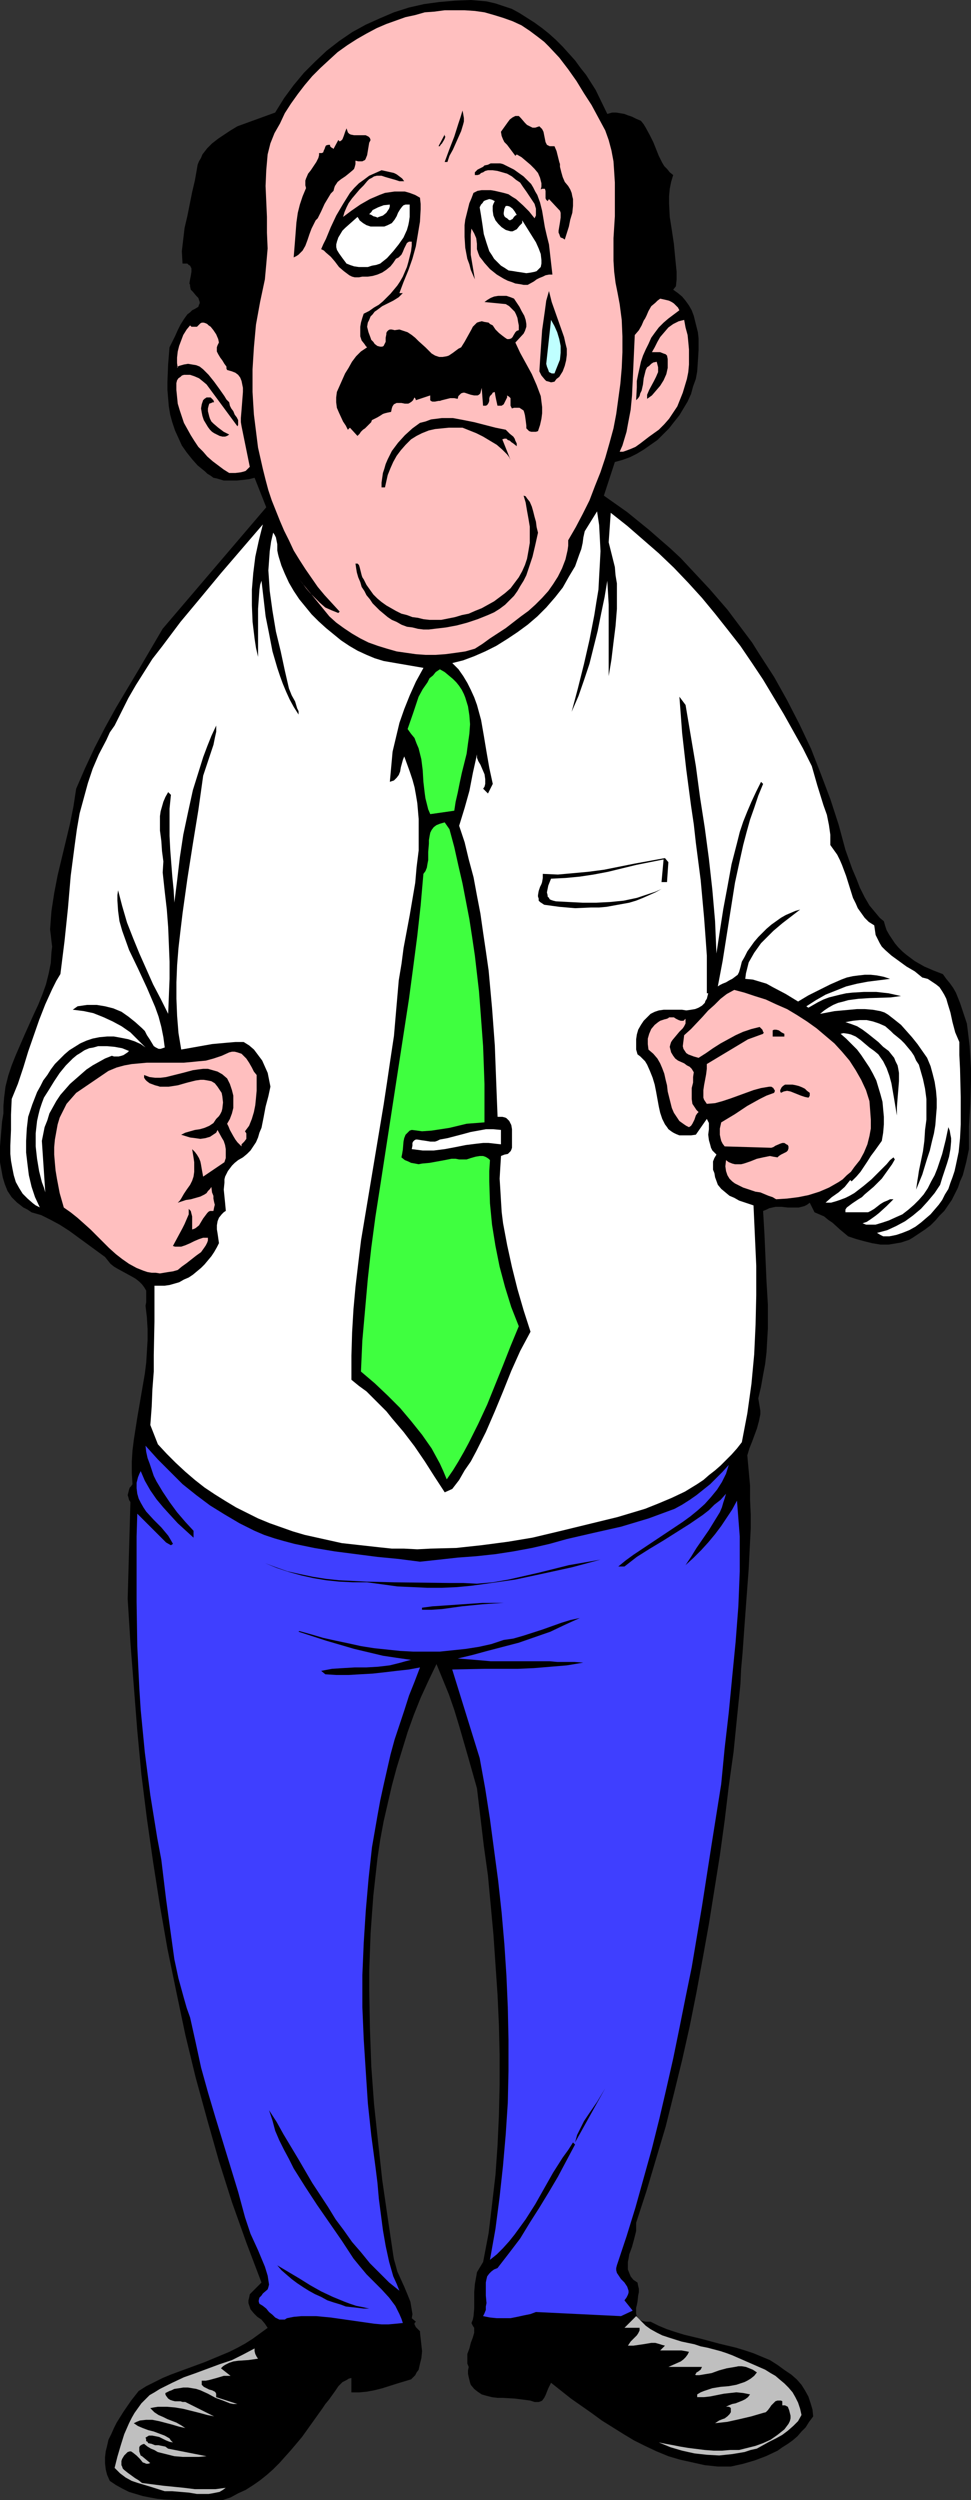
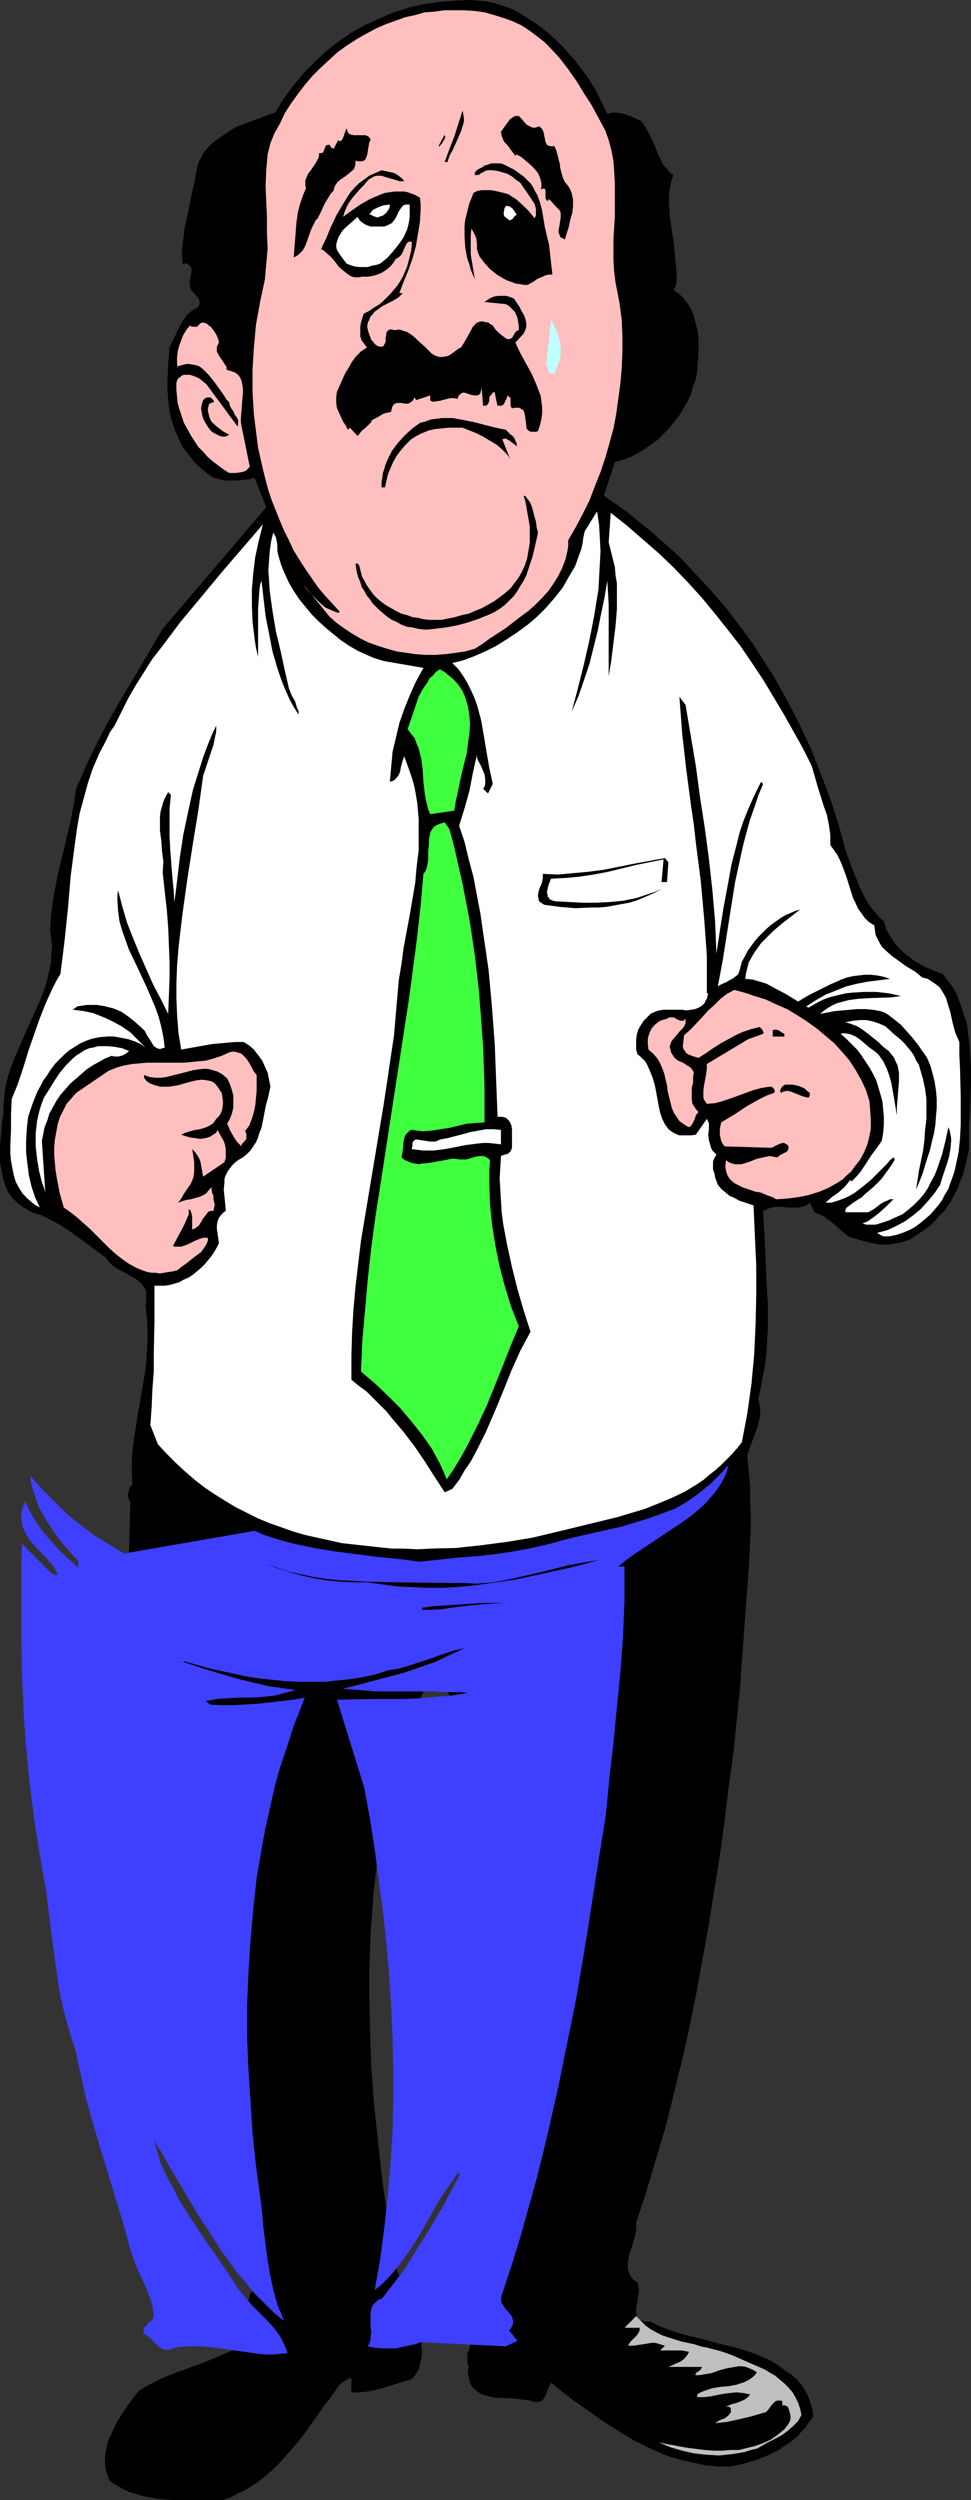
<svg xmlns="http://www.w3.org/2000/svg" xmlns:ns1="http://sodipodi.sourceforge.net/DTD/sodipodi-0.dtd" xmlns:ns2="http://www.inkscape.org/namespaces/inkscape" version="1.0" width="60.482mm" height="155.711mm" id="svg41" ns1:docname="Crying Man 1.wmf">
  <rect width="100%" height="100%" fill="#333333" stroke="none" />
  <ns1:namedview id="namedview41" pagecolor="#ffffff" bordercolor="#000000" borderopacity="0.25" ns2:showpageshadow="2" ns2:pageopacity="0.0" ns2:pagecheckerboard="0" ns2:deskcolor="#d1d1d1" ns2:document-units="mm" />
  <defs id="defs1">
    <pattern id="WMFhbasepattern" patternUnits="userSpaceOnUse" width="6" height="6" x="0" y="0" />
  </defs>
  <path style="fill:#000000;fill-opacity:1;fill-rule:evenodd;stroke:none" d="m 140.226,21.168 2.746,5.656 1.131,-0.323 h 0.969 l 0.969,0.162 0.969,0.162 0.808,0.323 0.969,0.323 0.969,0.485 1.131,0.485 0.646,0.808 0.485,0.808 0.969,1.778 0.808,1.616 0.646,1.616 0.646,1.616 0.808,1.616 0.485,0.808 0.646,0.646 0.646,0.808 0.808,0.646 -0.485,1.616 -0.323,1.616 -0.162,1.778 v 1.616 l 0.162,3.232 0.485,3.07 0.485,3.232 0.323,3.393 0.323,3.232 v 1.778 l -0.162,1.616 -0.646,0.808 1.131,0.808 0.969,0.808 0.808,0.97 0.808,1.131 0.646,1.131 0.485,1.293 0.323,1.293 0.323,1.293 0.323,1.293 0.162,1.454 v 2.747 l -0.162,2.585 -0.162,2.424 -0.323,1.778 -0.646,1.778 -0.485,1.778 -0.808,1.778 -0.969,1.616 -0.969,1.616 -1.292,1.616 -1.131,1.454 -1.454,1.454 -1.292,1.293 -1.616,1.131 -1.615,1.131 -1.616,0.97 -1.615,0.808 -1.777,0.646 -1.777,0.485 -2.585,7.918 5.493,3.878 2.585,2.101 2.585,2.101 2.585,2.262 2.423,2.101 2.423,2.262 2.262,2.424 2.262,2.424 2.262,2.424 2.1,2.424 2.1,2.424 1.939,2.585 1.939,2.585 1.939,2.585 1.615,2.585 1.777,2.747 1.777,2.747 3.069,5.494 2.908,5.656 2.746,5.817 2.262,5.817 2.262,5.979 1.939,5.979 1.615,5.979 1.616,4.525 0.969,2.262 0.808,2.101 1.131,2.262 1.131,1.939 0.808,0.97 0.808,0.97 0.808,0.97 0.969,0.808 0.323,1.131 0.323,0.97 0.646,1.131 0.646,0.97 0.646,0.97 0.808,0.97 0.969,0.97 0.969,0.808 1.939,1.454 2.262,1.293 2.262,0.97 2.1,0.808 0.808,1.131 0.808,0.97 0.808,1.131 0.646,1.131 0.969,2.424 0.808,2.424 0.808,2.424 0.323,2.585 0.323,2.747 0.162,2.585 0.162,2.747 v 2.747 l -0.162,5.494 -0.323,5.332 v 5.333 l -0.646,3.07 -0.808,3.07 -0.646,1.454 -0.485,1.454 -1.454,2.909 -1.777,2.585 -1.131,1.131 -0.969,1.131 -1.131,1.131 -1.292,0.97 -1.454,0.97 -1.454,0.97 -0.808,0.485 -0.969,0.323 -0.969,0.323 -0.969,0.162 -1.939,0.323 h -1.939 l -1.939,-0.323 -1.939,-0.485 -1.777,-0.485 -1.939,-0.646 -0.969,-0.808 -0.969,-0.808 -1.777,-1.616 -0.969,-0.646 -0.969,-0.808 -1.131,-0.485 -1.131,-0.485 -1.131,-2.262 -0.646,0.485 -0.646,0.323 -0.646,0.162 -0.646,0.162 h -1.292 -1.292 l -1.454,-0.162 h -1.454 l -1.454,0.323 -0.646,0.323 -0.808,0.323 0.323,5.494 0.485,11.15 0.323,5.494 v 5.494 l -0.162,2.747 -0.162,2.909 -0.323,2.747 -0.485,2.585 -0.485,2.747 -0.646,2.747 0.162,0.97 0.162,0.97 0.162,0.97 v 0.808 l -0.323,1.616 -0.485,1.778 -1.131,3.07 -0.646,1.616 -0.485,1.616 0.323,3.555 0.323,3.555 v 3.393 l 0.162,3.393 v 3.232 l -0.162,3.232 -0.323,6.464 -0.485,6.464 -0.485,6.625 -0.485,6.787 -0.323,3.555 -0.162,3.555 -0.808,7.918 -0.808,8.08 -1.131,8.08 -0.969,8.08 -1.131,8.241 -1.292,8.08 -1.292,8.08 -1.454,8.08 -1.454,7.918 -1.616,8.08 -1.777,7.918 -1.939,7.918 -1.939,7.756 -2.262,7.595 -2.262,7.595 -2.423,7.433 v 0.97 0.97 l -0.485,1.939 -0.485,1.778 -0.646,1.778 -0.162,0.97 -0.162,0.808 v 0.97 0.808 l 0.323,0.808 0.323,0.808 0.646,0.808 0.969,0.646 0.162,0.808 0.162,0.646 v 0.808 l -0.162,0.808 -0.162,1.454 -0.162,0.808 -0.162,0.646 v 0.808 0.485 l 0.162,0.646 0.162,0.485 0.485,0.323 0.646,0.323 0.808,0.162 h 0.646 0.485 l 1.939,0.97 1.939,0.808 1.939,0.646 2.1,0.646 4.039,0.97 4.2,1.131 4.039,0.97 2.1,0.646 1.939,0.646 1.939,0.808 1.939,0.808 1.777,1.131 1.777,1.293 1.454,0.97 1.292,1.131 1.131,1.293 0.808,1.293 0.808,1.454 0.485,1.454 0.485,1.616 0.162,1.616 -0.969,1.293 -0.808,1.293 -0.969,0.97 -0.969,1.131 -1.131,0.97 -1.131,0.808 -1.292,0.808 -1.131,0.808 -2.746,1.293 -2.585,0.97 -2.746,0.808 -2.908,0.646 h -3.069 l -3.069,-0.323 -2.908,-0.646 -2.908,-0.646 -2.746,-0.808 -2.746,-1.131 -2.746,-1.293 -2.585,-1.293 -2.423,-1.454 -2.585,-1.616 -2.585,-1.616 -2.423,-1.778 -4.847,-3.393 -4.685,-3.717 -0.323,0.646 -0.323,0.646 -0.646,1.616 -0.323,0.646 -0.485,0.646 -0.323,0.162 -0.485,0.162 h -0.323 -0.646 l -0.969,-0.323 -1.131,-0.162 -1.292,-0.162 -1.292,-0.162 -2.746,-0.162 h -1.292 l -1.292,-0.162 -1.292,-0.323 -1.131,-0.323 -0.969,-0.646 -0.808,-0.646 -0.808,-0.97 -0.162,-0.485 -0.162,-0.646 -0.162,-0.646 -0.162,-0.808 v -0.808 l 0.162,-0.808 -0.323,-0.808 v -0.808 -0.646 -0.808 l 0.485,-1.293 0.323,-1.293 0.485,-1.293 0.323,-1.131 v -0.646 -0.485 l -0.323,-0.485 -0.323,-0.646 0.323,-0.808 0.162,-0.808 0.162,-1.778 v -1.939 -1.939 l 0.162,-1.939 0.323,-1.778 0.162,-0.97 0.485,-0.808 0.485,-0.808 0.485,-0.808 1.292,-6.787 0.808,-6.787 0.808,-6.948 0.485,-6.948 0.323,-7.11 0.162,-7.11 v -7.11 l -0.162,-6.948 -0.323,-7.11 -0.485,-7.11 -0.485,-7.11 -0.646,-6.948 -0.646,-6.948 -0.969,-6.948 -0.808,-6.787 -0.808,-6.787 -2.1,-7.433 -2.1,-7.272 -1.131,-3.717 -1.292,-3.717 -1.454,-3.555 -1.454,-3.555 -1.939,4.04 -1.777,3.878 -1.616,4.04 -1.454,4.04 -1.292,4.201 -1.292,4.201 -1.131,4.201 -0.969,4.201 -0.969,4.201 -0.808,4.363 -0.646,4.363 -0.485,4.363 -0.485,4.363 -0.323,4.363 -0.323,4.525 -0.162,4.363 -0.162,4.525 v 4.525 l 0.162,8.888 0.323,9.049 0.646,8.888 0.969,9.049 0.969,8.888 1.292,8.888 1.292,8.726 0.162,0.97 0.323,1.131 0.485,1.778 0.808,1.778 0.808,1.778 0.808,1.939 0.646,1.616 0.162,0.97 0.162,0.97 0.162,0.97 -0.162,0.97 0.969,0.808 -0.323,0.323 v 0.323 l 0.162,0.323 0.162,0.323 0.323,0.323 0.323,0.323 0.323,0.323 v 0.323 l 0.323,2.909 0.162,1.454 -0.162,1.616 -0.323,1.293 -0.323,1.454 -0.485,0.646 -0.323,0.646 -0.485,0.485 -0.485,0.485 -1.616,0.485 -1.616,0.485 -3.554,1.131 -1.939,0.485 -1.777,0.323 -1.777,0.162 h -1.777 v -3.393 l -0.646,0.162 -0.485,0.323 -0.969,0.485 -0.969,0.97 -0.646,0.97 -0.808,1.131 -0.808,1.131 -0.808,0.97 -0.646,0.97 -2.423,3.393 -2.423,3.393 -2.585,3.07 -2.746,3.07 -1.454,1.454 -1.454,1.293 -1.616,1.293 -1.616,1.131 -1.777,1.131 -1.777,0.808 -1.777,0.97 -1.939,0.646 h -3.393 -3.393 -3.393 l -3.554,-0.162 -1.616,-0.162 -1.777,-0.323 -1.616,-0.323 -1.616,-0.485 -1.616,-0.485 -1.616,-0.808 -1.454,-0.808 -1.454,-0.97 -0.646,-1.454 -0.323,-1.293 -0.162,-1.454 v -1.293 l 0.162,-1.454 0.323,-1.293 0.323,-1.454 0.646,-1.293 0.646,-1.454 0.646,-1.293 1.616,-2.585 1.777,-2.585 1.777,-2.262 1.777,-1.131 1.939,-0.97 1.939,-0.97 1.939,-0.808 7.916,-2.909 3.877,-1.616 1.939,-0.808 1.939,-0.97 1.777,-0.97 1.777,-1.131 1.777,-1.293 1.777,-1.293 -0.646,-0.97 -0.808,-0.97 -0.969,-0.646 -0.808,-0.808 -0.808,-0.97 -0.162,-0.485 -0.162,-0.485 -0.162,-0.485 v -0.646 l 0.162,-0.646 0.162,-0.808 2.746,-2.747 -3.554,-9.372 -3.393,-9.534 -3.069,-9.695 -2.746,-9.695 -2.746,-10.019 -2.423,-10.019 -2.1,-10.019 -2.1,-10.18 -1.777,-10.18 -1.616,-10.342 -1.454,-10.18 -1.292,-10.342 -0.969,-10.342 -0.808,-10.342 -0.808,-10.342 -0.646,-10.342 0.646,-22.784 -0.323,-0.485 -0.162,-0.646 -0.162,-0.485 0.162,-0.646 0.162,-0.646 0.162,-0.485 0.323,-0.323 0.323,-0.485 -0.162,-2.585 v -2.747 l 0.162,-2.585 0.323,-2.585 0.808,-5.171 1.777,-10.342 0.323,-2.585 0.162,-2.585 0.162,-2.747 v -2.585 l -0.162,-2.747 -0.323,-2.747 0.162,-0.808 v -0.485 -1.131 -1.131 l -0.485,-0.808 -0.485,-0.646 -0.646,-0.646 -0.808,-0.646 -0.808,-0.485 -1.777,-0.97 -1.777,-0.97 -0.808,-0.485 -0.808,-0.646 -0.646,-0.808 -0.646,-0.808 -4.2,-3.07 -4.2,-3.07 -2.262,-1.454 -2.1,-1.131 -2.262,-1.131 -1.131,-0.323 -1.131,-0.323 L 6.462,284.724 5.493,284.239 4.685,283.592 4.039,283.108 3.393,282.461 2.746,281.815 1.777,280.361 1.131,278.745 0.646,277.129 0.323,275.351 0,273.574 v -1.939 -1.778 l 0.323,-3.878 0.162,-1.939 0.323,-1.939 v -1.778 l 0.162,-1.939 0.323,-2.585 0.646,-2.585 0.808,-2.424 0.969,-2.424 2.1,-4.848 2.1,-4.686 1.131,-2.424 0.969,-2.424 0.808,-2.262 0.646,-2.585 0.485,-2.424 0.162,-2.585 0.162,-1.293 -0.162,-1.293 -0.162,-1.454 -0.162,-1.293 0.162,-2.262 0.162,-2.101 0.646,-4.201 0.808,-4.201 0.969,-4.04 0.969,-4.04 0.969,-4.04 0.808,-4.04 0.646,-4.201 2.1,-4.848 2.262,-4.848 2.423,-4.686 2.585,-4.686 5.493,-9.211 5.493,-9.372 24.394,-28.602 -2.746,-6.948 -1.292,0.323 -1.292,0.162 -1.616,0.162 h -1.454 -1.616 l -1.616,-0.485 -0.808,-0.162 -0.646,-0.485 -0.808,-0.485 -0.485,-0.485 -1.777,-1.454 -1.292,-1.454 -1.292,-1.616 -1.131,-1.616 -0.808,-1.778 -0.808,-1.778 -0.646,-1.939 -0.485,-1.778 -0.323,-1.939 -0.162,-1.939 -0.162,-1.939 v -1.939 l 0.162,-4.04 0.323,-4.04 0.646,-1.293 0.646,-1.293 0.646,-1.454 0.646,-1.293 0.808,-1.293 0.808,-1.131 0.646,-0.485 0.485,-0.485 0.646,-0.323 0.808,-0.485 0.162,-0.485 0.162,-0.323 v -0.323 l -0.162,-0.485 -0.162,-0.485 -0.485,-0.485 -0.808,-0.97 -0.485,-0.485 -0.162,-0.808 v -0.323 l -0.162,-0.323 0.162,-0.97 0.162,-0.808 0.162,-0.97 v -0.808 l -0.162,-0.323 -0.162,-0.323 -0.323,-0.162 -0.323,-0.323 h -0.485 -0.646 l -0.162,-2.909 0.323,-2.747 0.323,-2.747 0.646,-2.747 1.131,-5.656 0.646,-2.747 0.485,-2.747 0.162,-0.97 0.323,-0.808 0.485,-0.808 0.323,-0.808 1.131,-1.454 1.131,-1.131 1.454,-1.131 1.454,-0.97 1.454,-0.97 1.616,-0.97 8.885,-3.232 2.1,-3.393 2.262,-3.07 2.423,-2.909 2.585,-2.585 2.746,-2.585 2.908,-2.262 3.069,-2.101 3.231,-1.778 3.231,-1.454 3.393,-1.454 3.554,-1.131 3.554,-0.808 3.554,-0.485 3.716,-0.323 L 110.824,0 l 3.716,0.323 2.1,0.485 1.939,0.646 1.939,0.646 1.777,0.97 1.777,1.131 1.777,1.131 1.777,1.293 1.616,1.293 1.615,1.454 1.616,1.616 1.454,1.616 1.454,1.616 1.292,1.778 1.292,1.616 z" id="path1" />
  <path style="fill:#ffbfbf;fill-opacity:1;fill-rule:evenodd;stroke:none" d="m 142.488,30.702 0.808,2.262 0.646,2.424 0.485,2.585 0.162,2.424 0.162,2.585 v 2.585 5.333 l -0.323,5.171 v 2.747 2.585 l 0.162,2.585 0.323,2.585 0.485,2.424 0.485,2.585 0.485,3.717 0.162,3.878 v 3.717 l -0.162,3.717 -0.323,3.717 -0.485,3.555 -0.485,3.555 -0.646,3.393 -0.969,3.555 -0.969,3.393 -1.131,3.393 -1.292,3.232 -1.292,3.393 -1.615,3.232 -1.616,3.07 -1.777,3.07 v 1.293 l -0.162,1.131 -0.485,2.101 -0.808,2.101 -0.969,1.939 -1.131,1.778 -1.131,1.616 -1.454,1.616 -1.615,1.616 -1.616,1.454 -1.777,1.293 -3.554,2.747 -3.716,2.424 -1.777,1.293 -1.777,1.131 -2.262,0.646 -2.262,0.323 -2.423,0.323 -2.262,0.162 h -2.423 l -2.262,-0.162 -2.262,-0.323 -2.262,-0.323 -2.262,-0.646 -2.1,-0.646 -2.262,-0.808 -1.939,-0.97 -1.939,-1.131 -1.939,-1.293 -1.777,-1.293 -1.616,-1.454 -7.108,-8.726 0.808,0.97 0.808,1.131 0.969,1.131 1.131,1.131 1.131,1.131 1.292,1.131 1.454,0.646 0.808,0.323 0.808,0.323 0.323,-0.323 -1.777,-1.939 -1.777,-1.939 -1.616,-1.939 -1.454,-2.101 -1.454,-2.101 -1.454,-2.262 -1.292,-2.101 -1.131,-2.424 -1.131,-2.262 -0.969,-2.262 -0.969,-2.424 -0.969,-2.424 -0.808,-2.424 -0.646,-2.424 -0.646,-2.585 -1.131,-5.009 -0.323,-2.585 -0.323,-2.585 -0.323,-2.585 -0.162,-2.585 -0.162,-2.747 v -5.333 l 0.323,-5.171 0.485,-5.333 0.969,-5.333 1.131,-5.333 0.323,-3.555 0.323,-3.717 -0.162,-3.717 v -3.717 l -0.323,-7.272 0.162,-3.717 0.323,-3.717 0.646,-2.585 0.969,-2.424 1.292,-2.262 1.131,-2.424 1.454,-2.262 1.616,-2.262 1.616,-2.101 1.777,-2.101 1.939,-1.939 2.1,-1.939 1.939,-1.778 2.262,-1.616 2.262,-1.454 2.262,-1.293 2.423,-1.293 2.262,-0.97 2.262,-0.808 2.262,-0.808 2.262,-0.485 2.262,-0.646 2.262,-0.162 2.423,-0.323 h 2.262 2.423 l 2.423,0.162 2.262,0.323 2.262,0.646 2.1,0.646 2.262,0.808 2.1,0.97 1.939,1.293 1.939,1.454 1.454,1.131 1.131,1.131 2.423,2.585 2.1,2.747 1.939,2.747 1.777,2.909 1.777,2.747 z" id="path2" />
  <path style="fill:#000000;fill-opacity:1;fill-rule:evenodd;stroke:none" d="m 108.885,26.016 0.162,0.808 0.162,0.97 v 0.808 l -0.162,0.646 -0.485,1.616 -0.646,1.454 -0.646,1.454 -0.646,1.454 -0.808,1.454 -0.485,1.454 h -0.646 l 1.131,-3.07 1.131,-2.909 0.969,-3.07 0.485,-1.454 z" id="path3" />
  <path style="fill:#000000;fill-opacity:1;fill-rule:evenodd;stroke:none" d="m 126.979,29.733 0.323,0.323 0.323,0.323 0.323,0.646 0.323,1.616 0.162,0.808 0.162,0.323 0.162,0.323 0.323,0.162 0.323,0.162 h 0.485 0.646 l 0.485,1.131 0.323,1.293 0.323,1.293 0.162,0.485 v 0.646 l 0.323,1.293 0.323,1.131 0.485,1.131 0.808,0.97 0.485,0.808 0.323,0.808 0.162,0.808 0.162,0.646 v 1.616 l -0.162,1.616 -0.485,1.616 -0.323,1.616 -0.969,3.07 -0.485,-0.323 -0.485,-0.162 -0.162,-0.323 -0.162,-0.485 -0.162,-0.323 v -0.485 l 0.162,-0.97 0.162,-0.97 0.162,-1.131 v -1.131 l -0.162,-0.485 -0.323,-0.323 -2.262,-2.424 -0.323,0.485 -0.162,-0.162 -0.162,-0.162 -0.162,-0.323 v -1.778 l -0.162,-0.485 v 0 h -0.323 -0.323 l -0.323,0.162 0.162,-0.646 v -0.808 l -0.162,-0.646 -0.162,-0.646 -0.485,-1.131 -0.808,-0.97 -0.969,-0.97 -2.1,-1.778 -1.131,-0.646 -0.323,0.323 -0.969,-1.293 -0.969,-1.293 -0.646,-0.646 -0.323,-0.646 -0.323,-0.808 -0.162,-0.97 0.808,-1.131 0.808,-1.131 0.485,-0.646 0.646,-0.485 0.646,-0.323 h 0.808 l 0.485,0.485 0.969,1.131 0.485,0.485 0.646,0.323 0.646,0.323 h 0.646 l 0.485,-0.162 z" id="path4" />
  <path style="fill:#000000;fill-opacity:1;fill-rule:evenodd;stroke:none" d="m 87.237,32.965 -0.323,0.646 -0.162,0.97 -0.162,0.97 -0.162,0.97 -0.323,0.808 -0.162,0.323 -0.323,0.162 -0.323,0.162 H 84.814 84.329 l -0.646,-0.162 v 0.808 l -0.162,0.646 -0.162,0.485 -0.323,0.323 -0.969,0.808 -0.808,0.646 -0.969,0.646 -0.808,0.646 -0.323,0.485 -0.323,0.485 -0.162,0.485 -0.162,0.646 -0.646,0.646 -0.485,0.808 -0.969,1.616 -0.808,1.778 -0.808,1.616 -0.485,0.485 -0.323,0.646 -0.646,1.293 -0.485,1.293 -0.485,1.454 -0.485,1.293 -0.646,1.131 -0.485,0.485 -0.485,0.485 -0.485,0.323 -0.646,0.323 0.323,-4.04 0.323,-4.201 0.323,-2.262 0.485,-1.939 0.646,-1.939 0.808,-1.939 -0.162,-0.646 v -0.485 -0.646 l 0.162,-0.485 0.485,-1.131 0.646,-0.808 0.646,-0.97 0.646,-0.97 0.485,-0.97 0.162,-0.646 v -0.485 h 0.323 0.323 l 0.323,-0.162 0.162,-0.485 0.162,-0.323 0.162,-0.485 0.162,-0.323 0.485,-0.162 h 0.162 0.323 v 0.323 l 0.323,0.323 0.323,0.162 0.162,0.162 1.131,-2.101 0.323,0.323 0.323,-0.162 0.323,-0.323 0.323,-0.808 0.323,-0.97 0.323,-0.808 0.162,0.485 0.162,0.485 0.323,0.323 0.323,0.162 0.808,0.162 h 0.969 0.969 0.808 l 0.323,0.162 0.323,0.162 0.323,0.323 z" id="path5" />
  <path style="fill:#000000;fill-opacity:1;fill-rule:evenodd;stroke:none" d="m 103.554,34.419 h -0.323 l 1.454,-2.747 v 0.323 l 0.162,0.162 -0.162,0.485 -0.162,0.323 -0.485,0.808 -0.323,0.323 z" id="path6" />
  <path style="fill:#000000;fill-opacity:1;fill-rule:evenodd;stroke:none" d="m 129.24,57.526 0.808,7.11 h -0.808 l -0.808,0.162 -0.646,0.323 -0.808,0.323 -0.646,0.323 -0.646,0.485 -1.454,0.808 h -0.969 l -0.808,-0.162 -1.131,-0.162 -0.808,-0.323 -0.969,-0.323 -0.969,-0.485 -1.616,-0.97 -1.615,-1.293 -1.292,-1.454 -0.485,-0.646 -0.646,-0.808 -0.323,-0.808 -0.323,-0.97 v -0.646 -0.646 l -0.162,-1.293 -0.485,-1.131 -0.646,-1.131 -0.162,1.454 v 1.616 1.454 1.616 l 0.485,2.909 0.485,2.909 -0.485,-1.131 -0.485,-1.131 -0.323,-1.293 -0.485,-1.293 -0.485,-2.585 -0.162,-2.585 v -2.747 l 0.162,-1.293 0.323,-1.293 0.323,-1.293 0.323,-1.293 0.485,-1.131 0.485,-1.293 0.969,-0.485 0.969,-0.162 h 0.969 1.131 l 0.969,0.162 2.1,0.485 1.131,0.323 0.969,0.646 0.808,0.485 1.616,1.454 1.454,1.454 1.292,1.616 0.323,-0.646 V 50.255 49.608 49.124 l -0.323,-1.131 -0.646,-0.97 -1.292,-1.939 -0.808,-1.131 -0.646,-0.97 -0.969,-0.646 -0.969,-0.808 -1.131,-0.646 -1.131,-0.323 -1.131,-0.323 -1.131,-0.162 h -1.131 l -0.646,0.162 -0.485,0.323 -0.485,0.162 -0.323,0.323 -0.485,0.162 h -0.323 -0.323 v -0.323 -0.323 l 0.323,-0.323 0.323,-0.323 0.969,-0.485 0.323,-0.162 0.323,-0.323 0.808,-0.162 0.646,-0.323 h 0.808 0.646 0.808 l 0.646,0.162 1.292,0.646 1.292,0.646 1.131,0.808 1.131,0.808 0.969,0.97 0.808,0.808 0.485,0.808 0.485,0.97 0.485,0.808 0.646,1.778 0.485,1.939 0.646,3.878 0.485,2.101 z" id="path7" />
  <path style="fill:#000000;fill-opacity:1;fill-rule:evenodd;stroke:none" d="m 95.153,42.66 h -0.485 -0.646 l -0.969,-0.323 -1.131,-0.323 -1.131,-0.323 -0.969,-0.323 h -0.646 -0.485 l -0.646,0.162 -0.485,0.323 -0.646,0.323 -0.485,0.485 -0.808,0.97 -0.969,0.97 -1.777,2.101 -0.808,1.131 -0.485,0.97 -0.485,1.131 -0.323,1.131 1.939,-1.454 2.1,-1.454 2.262,-1.293 1.131,-0.485 1.131,-0.485 1.292,-0.485 1.131,-0.162 1.131,-0.162 h 1.131 1.292 l 1.131,0.323 1.292,0.485 1.131,0.646 0.162,1.454 v 1.293 l -0.162,2.909 -0.485,2.909 -0.485,2.909 -0.808,2.909 -0.969,2.747 -1.131,2.747 -0.969,2.585 h 0.808 l -0.485,0.485 -0.485,0.485 -1.292,0.808 -0.646,0.323 -0.646,0.323 -1.292,0.646 -1.292,0.97 -0.485,0.323 -0.485,0.646 -0.485,0.485 -0.323,0.808 -0.323,0.646 -0.162,0.97 0.323,1.293 0.485,1.293 0.162,0.485 0.485,0.485 0.323,0.485 0.646,0.485 0.646,0.162 h 0.485 l 0.323,-0.162 0.162,-0.323 0.162,-0.323 0.162,-0.323 V 79.503 l 0.162,-0.808 v -0.323 l 0.162,-0.323 0.323,-0.323 0.323,-0.162 h 0.485 l 0.646,0.162 1.131,-0.162 0.969,0.323 0.969,0.323 0.969,0.646 0.808,0.646 0.808,0.808 1.616,1.454 1.454,1.454 0.808,0.485 0.969,0.323 h 0.808 l 0.969,-0.162 0.485,-0.162 0.485,-0.323 0.485,-0.323 0.646,-0.485 0.646,-0.485 0.646,-0.323 0.808,-1.293 0.808,-1.454 0.808,-1.454 0.323,-0.646 0.485,-0.485 0.485,-0.485 0.485,-0.162 0.646,-0.162 0.646,0.162 0.969,0.162 0.323,0.323 0.646,0.323 0.646,0.97 0.808,0.808 0.808,0.646 0.646,0.485 0.485,0.323 h 0.485 l 0.485,-0.162 0.323,-0.323 0.162,-0.323 0.485,-0.808 0.323,-0.323 0.485,-0.162 V 76.594 l -0.162,-0.808 -0.162,-0.97 -0.323,-0.808 -0.323,-0.646 -0.646,-0.646 -0.646,-0.646 -0.808,-0.485 -5.008,-0.485 0.646,-0.485 0.808,-0.485 0.808,-0.323 0.969,-0.162 h 0.969 0.969 l 0.969,0.323 0.808,0.323 1.292,1.939 0.485,0.97 0.646,1.131 0.323,0.97 0.162,0.97 v 0.646 l -0.162,0.485 -0.162,0.485 -0.323,0.646 -1.939,2.101 1.131,2.424 2.746,5.009 1.131,2.585 0.485,1.293 0.485,1.293 0.162,1.293 0.162,1.293 v 1.454 l -0.162,1.293 -0.323,1.454 -0.485,1.454 -0.485,0.162 h -0.485 -0.646 l -0.485,-0.162 -0.323,-0.323 -0.323,-0.323 v -0.646 l -0.162,-1.293 -0.162,-1.131 -0.162,-0.646 -0.162,-0.485 -0.485,-0.323 -0.485,-0.323 h -0.808 -0.485 l -0.485,0.162 -0.162,-0.323 -0.162,-0.323 v -0.485 -0.323 -0.485 -0.485 l -0.323,-0.323 -0.485,-0.323 v 0.485 l -0.162,0.323 -0.485,0.97 -0.162,0.323 -0.485,0.323 h -0.323 -0.646 l -0.323,-1.454 -0.162,-0.808 -0.162,-0.97 -0.485,0.162 -0.162,0.323 -0.485,0.485 -0.162,0.485 v 0.646 l -0.162,0.485 -0.323,0.485 -0.323,0.162 h -0.323 -0.323 l -0.323,-4.201 -0.162,0.646 -0.162,0.646 -0.323,0.323 -0.323,0.162 h -0.323 -0.485 l -0.808,-0.162 -0.969,-0.323 -0.485,-0.162 h -0.323 l -0.485,0.162 -0.323,0.323 -0.323,0.323 -0.162,0.646 -0.808,-0.162 h -0.969 l -1.939,0.485 -0.485,0.162 h -0.323 l -0.808,0.162 h -0.646 l -0.323,-0.162 -0.162,-0.162 v -1.131 l -3.393,1.131 v -0.162 l -0.162,-0.323 -0.162,-0.162 -0.323,0.646 -0.323,0.323 -0.485,0.323 -0.323,0.162 h -0.808 l -0.808,-0.162 h -0.808 -0.323 l -0.323,0.162 -0.323,0.162 -0.323,0.485 -0.162,0.485 -0.162,0.808 -0.808,0.162 -0.646,0.162 -0.485,0.162 -0.485,0.323 -0.808,0.485 -0.646,0.323 -0.646,0.323 -0.162,0.485 -0.485,0.485 -0.969,0.97 -0.485,0.323 -0.485,0.485 -0.323,0.485 -0.485,0.485 -1.777,-1.939 -0.485,0.485 -0.485,-0.97 -0.323,-0.485 -0.323,-0.485 -0.969,-2.101 -0.485,-1.131 -0.162,-1.293 v -1.131 l 0.162,-1.293 1.292,-2.909 0.646,-1.454 0.808,-1.293 0.808,-1.454 0.969,-1.293 1.131,-1.131 1.454,-0.97 L 86.106,81.442 85.783,80.957 85.137,80.149 84.814,79.18 V 78.049 76.917 l 0.162,-0.97 0.323,-1.131 0.323,-0.97 1.292,-0.646 1.131,-0.808 1.131,-0.646 0.969,-0.808 0.808,-0.808 0.969,-0.97 0.808,-0.97 0.808,-0.97 0.646,-0.97 0.646,-1.131 0.485,-1.131 0.485,-1.131 0.323,-1.131 0.323,-1.293 0.323,-1.293 0.162,-1.293 v -0.97 h -0.323 -0.323 l -0.485,0.323 -0.323,0.646 -0.323,0.646 -0.323,0.808 -0.323,0.646 -0.646,0.646 -0.323,0.162 -0.323,0.162 -0.646,0.97 -0.646,0.808 -0.969,0.808 -0.969,0.646 -1.131,0.485 -1.131,0.323 -1.131,0.162 h -1.292 l -0.808,0.162 h -0.969 l -0.646,-0.162 -0.646,-0.323 -0.646,-0.485 -0.646,-0.485 -1.131,-0.97 -0.969,-1.293 -0.969,-1.131 -1.131,-0.97 -0.485,-0.485 -0.646,-0.323 0.485,-1.131 0.646,-1.293 1.131,-2.747 1.292,-2.747 1.616,-2.747 0.808,-1.293 0.808,-1.293 0.969,-1.131 1.131,-1.131 1.131,-0.808 1.292,-0.97 1.454,-0.646 1.454,-0.646 1.454,0.323 1.454,0.323 0.646,0.323 0.646,0.485 0.646,0.485 z" id="path8" />
-   <path style="fill:#ffffff;fill-opacity:1;fill-rule:evenodd;stroke:none" d="m 116.478,47.346 -0.323,0.646 -0.162,0.485 v 0.646 0.485 l 0.162,1.131 0.485,1.131 0.646,0.808 0.808,0.808 0.969,0.646 1.131,0.323 h 0.485 l 0.323,-0.162 0.323,-0.162 0.323,-0.162 0.646,-0.808 0.646,-0.646 v -0.646 l 0.808,1.293 1.615,2.585 0.808,1.293 0.646,1.454 0.485,1.293 0.162,1.454 v 0.808 l -0.162,0.808 -0.323,0.323 -0.323,0.323 -0.323,0.323 -0.485,0.162 -0.808,0.162 -1.131,0.162 -0.969,-0.162 -1.131,-0.162 -0.969,-0.162 -1.131,-0.162 -0.969,-0.646 -0.808,-0.485 -0.808,-0.808 -0.808,-0.808 -0.485,-0.808 -0.646,-0.97 -0.323,-0.97 -0.323,-0.97 -0.646,-2.101 -0.323,-2.262 -0.323,-2.101 -0.162,-0.97 -0.162,-0.97 0.323,-0.646 0.323,-0.323 0.323,-0.485 0.323,-0.162 0.485,-0.162 0.485,-0.162 0.646,0.162 z" id="path9" />
  <path style="fill:#ffffff;fill-opacity:1;fill-rule:evenodd;stroke:none" d="m 91.761,48.154 v 0.485 l -0.162,0.485 -0.323,0.485 -0.323,0.485 -0.808,0.646 -0.969,0.323 -0.323,0.162 -0.323,-0.162 -0.646,-0.162 -0.485,-0.323 -0.485,-0.162 0.485,-0.485 0.323,-0.485 0.646,-0.323 0.646,-0.323 1.292,-0.485 z" id="path10" />
  <path style="fill:#ffffff;fill-opacity:1;fill-rule:evenodd;stroke:none" d="m 96.446,48.154 v 0.97 0.97 0.97 l -0.162,1.131 -0.162,0.808 -0.323,1.131 -0.808,1.778 -1.131,1.616 -1.292,1.616 -1.454,1.616 -1.616,1.293 -0.969,0.323 -0.969,0.162 -0.969,0.323 H 85.46 84.491 L 83.36,62.697 82.391,62.374 81.583,62.051 80.614,60.758 79.806,59.627 79.321,58.819 79.16,58.173 v -0.646 l 0.162,-0.646 0.323,-0.97 0.485,-0.808 0.485,-0.808 0.646,-0.646 1.454,-1.293 1.454,-1.293 0.323,0.485 0.162,0.323 0.808,0.646 0.808,0.485 0.969,0.323 h 1.131 0.969 1.131 l 0.808,-0.323 0.969,-0.485 0.646,-0.808 0.485,-0.808 0.323,-0.808 0.485,-0.808 0.485,-0.646 0.323,-0.323 0.485,-0.162 h 0.323 z" id="path11" />
  <path style="fill:#ffffff;fill-opacity:1;fill-rule:evenodd;stroke:none" d="m 121.648,50.578 -0.323,0.162 -0.323,0.323 -0.323,0.485 -0.323,0.162 -0.323,0.162 -0.323,-0.162 -0.323,-0.323 -0.323,-0.162 -0.323,-0.323 -0.162,-0.485 v -0.323 l 0.162,-0.97 0.323,-0.646 h 0.485 l 0.485,0.162 0.646,0.485 0.485,0.646 z" id="path12" />
-   <path style="fill:#000000;fill-opacity:1;fill-rule:evenodd;stroke:none" d="m 130.533,89.845 -0.808,0.162 -0.485,-0.162 -0.646,-0.162 -0.323,-0.323 -0.808,-0.97 -0.485,-0.97 0.162,-2.585 0.162,-2.424 0.323,-4.686 0.323,-2.262 0.323,-2.262 0.323,-2.424 0.646,-2.262 0.323,1.293 0.323,1.293 0.969,2.747 0.969,2.747 0.969,2.747 0.323,1.454 0.323,1.293 v 1.454 l -0.162,1.293 -0.323,1.293 -0.485,1.293 -0.808,1.293 -0.646,0.485 z" id="path13" />
-   <path style="fill:#ffbfbf;fill-opacity:1;fill-rule:evenodd;stroke:none" d="m 159.935,73.039 -1.292,0.97 -1.292,0.97 -1.131,0.97 -1.131,1.131 -0.969,1.293 -0.808,1.131 -0.646,1.454 -0.646,1.293 -0.646,1.454 -0.485,1.454 -0.323,1.454 -0.323,1.454 -0.323,1.616 v 1.454 l -0.162,3.07 0.485,-0.485 0.323,-0.485 0.162,-0.646 0.323,-0.646 0.323,-1.454 0.162,-1.454 0.323,-1.293 0.162,-0.646 0.323,-0.646 0.485,-0.323 0.485,-0.485 0.485,-0.323 0.808,-0.162 0.162,0.646 0.162,0.646 v 0.485 0.646 l -0.485,1.131 -0.485,0.97 -1.131,2.101 -0.485,1.131 v 0.485 0.485 l 1.131,-0.808 0.969,-1.131 0.969,-1.131 0.808,-1.293 0.646,-1.454 0.323,-1.454 v -0.646 -0.808 -0.646 l -0.162,-0.808 -0.323,-0.323 -0.485,-0.162 -0.808,-0.323 h -0.969 -0.969 l 0.646,-1.131 0.646,-1.293 0.646,-1.131 0.969,-1.131 0.969,-1.131 1.131,-0.808 1.292,-0.646 0.646,-0.162 0.646,-0.162 0.323,1.778 0.485,1.778 0.162,1.616 0.162,1.778 v 1.778 1.778 l -0.162,1.778 -0.323,1.616 -0.485,1.616 -0.485,1.616 -0.646,1.616 -0.646,1.616 -0.969,1.454 -0.969,1.454 -1.131,1.293 -1.292,1.293 -1.131,0.808 -1.131,0.808 -2.1,1.616 -1.131,0.808 -1.131,0.485 -1.292,0.485 -0.485,0.162 h -0.808 l 0.646,-1.454 0.485,-1.616 0.485,-1.616 0.323,-1.777 0.646,-3.393 0.323,-3.393 0.162,-3.555 0.162,-3.555 0.323,-7.11 0.969,-1.131 0.646,-1.131 0.485,-1.131 0.323,-0.485 0.323,-0.646 0.485,-1.131 0.646,-1.131 0.969,-0.808 0.485,-0.485 0.646,-0.485 1.454,0.323 0.646,0.162 0.646,0.323 0.485,0.323 0.485,0.485 0.485,0.485 z" id="path14" />
  <path style="fill:#bfffff;fill-opacity:1;fill-rule:evenodd;stroke:none" d="m 130.533,87.906 h -0.646 l -0.323,-0.162 -0.323,-0.162 -0.162,-0.485 -0.323,-0.808 -0.162,-0.646 1.131,-10.342 0.808,1.454 0.646,1.454 0.485,1.616 0.323,1.616 v 1.616 l -0.162,1.616 -0.646,1.616 -0.323,0.808 z" id="path15" />
  <path style="fill:#ffbfbf;fill-opacity:1;fill-rule:evenodd;stroke:none" d="m 51.535,80.634 -0.323,0.646 -0.162,0.485 v 0.485 0.485 l 0.323,0.646 0.485,0.808 0.485,0.646 0.485,0.808 0.485,0.646 v 0.485 l 0.162,0.323 1.131,0.323 0.808,0.323 0.646,0.485 0.485,0.646 0.323,0.808 0.162,0.808 0.162,0.808 v 0.97 l -0.162,2.101 -0.162,2.101 -0.162,1.939 v 0.97 l 0.162,0.97 1.939,9.534 -0.485,0.485 -0.485,0.485 -0.485,0.162 -0.646,0.162 -1.292,0.162 h -1.454 l -1.292,-0.808 -1.292,-0.97 -1.292,-0.97 -1.292,-1.131 -0.969,-1.131 -1.131,-1.131 -0.969,-1.454 -0.808,-1.293 -0.808,-1.454 -0.808,-1.454 -0.485,-1.454 -0.485,-1.454 -0.485,-1.616 -0.162,-1.616 -0.162,-1.616 v -1.616 l 0.162,-0.646 0.323,-0.485 0.485,-0.323 0.323,-0.323 0.485,-0.162 h 0.485 0.969 l 0.969,0.323 1.131,0.485 0.808,0.646 0.969,0.808 7.27,9.857 0.162,-0.323 V 99.702 98.894 L 55.735,98.247 55.25,97.601 54.927,96.793 54.443,96.147 54.119,95.5 53.958,94.692 53.312,94.046 52.827,93.238 51.696,91.622 50.404,89.845 49.111,88.229 48.465,87.582 47.819,86.936 47.011,86.29 46.203,85.966 45.234,85.805 l -0.969,-0.162 -0.969,0.162 -1.131,0.323 -0.323,0.162 -0.162,0.162 0.162,0.162 -0.162,-1.131 v -1.293 l 0.162,-1.454 0.323,-1.293 0.485,-1.293 0.485,-1.293 0.808,-1.293 0.808,-0.97 0.162,0.162 0.162,0.162 h 0.485 0.162 0.646 l 0.485,-0.485 0.323,-0.323 0.323,-0.162 h 0.485 l 0.485,0.162 0.323,0.162 0.323,0.323 0.485,0.323 0.646,0.808 0.646,0.97 0.485,1.131 z" id="path16" />
  <path style="fill:#000000;fill-opacity:1;fill-rule:evenodd;stroke:none" d="m 50.404,94.692 h -0.323 l -0.323,0.162 -0.485,0.162 -0.162,0.485 -0.162,0.646 v 0.646 l 0.162,0.646 0.162,0.646 0.162,0.485 0.323,0.646 0.485,0.485 1.131,0.97 1.292,0.97 1.292,0.646 -0.485,0.323 -0.485,0.162 h -0.646 l -0.646,-0.162 -0.646,-0.323 -0.646,-0.323 -0.485,-0.323 -0.485,-0.485 -0.485,-0.646 -0.485,-0.808 -0.485,-0.808 -0.323,-0.97 -0.162,-0.808 -0.162,-0.97 0.162,-0.97 0.323,-0.97 0.323,-0.323 0.485,-0.323 h 0.323 0.323 0.323 l 0.323,0.323 0.323,0.323 z" id="path17" />
  <path style="fill:#000000;fill-opacity:1;fill-rule:evenodd;stroke:none" d="m 121.648,105.034 -0.808,-0.646 -0.485,-0.323 -0.323,-0.323 -0.485,-0.162 -0.323,-0.323 h -0.485 l -0.485,0.162 1.939,4.848 -0.323,-0.646 -0.485,-0.646 -1.131,-1.131 -1.292,-1.131 -1.615,-0.97 -1.616,-0.97 -1.615,-0.808 -1.616,-0.646 -1.615,-0.646 h -1.616 -1.616 l -1.615,0.162 -1.616,0.162 -1.454,0.323 -1.616,0.646 -1.292,0.646 -1.292,0.808 -1.292,1.293 -1.131,1.293 -0.969,1.293 -0.808,1.454 -0.646,1.454 -0.646,1.616 -0.323,1.454 -0.323,1.454 h -0.808 v -1.131 l 0.162,-1.131 0.162,-1.131 0.323,-0.97 0.323,-1.131 0.485,-1.131 0.485,-0.97 0.485,-0.97 1.454,-1.939 1.616,-1.778 1.777,-1.616 1.777,-1.293 1.292,-0.323 1.292,-0.485 1.292,-0.162 1.292,-0.162 h 1.292 1.292 l 2.585,0.485 2.423,0.485 5.008,1.293 2.423,0.485 0.969,0.97 0.808,0.646 0.323,0.485 0.162,0.485 0.323,0.646 z" id="path18" />
  <path style="fill:#000000;fill-opacity:1;fill-rule:evenodd;stroke:none" d="m 126.656,125.395 -0.646,2.909 -0.646,2.747 -0.969,2.909 -0.485,1.454 -0.646,1.293 -0.808,1.293 -0.646,1.131 -0.808,1.131 -1.131,1.131 -0.969,0.97 -1.292,0.97 -1.292,0.808 -1.454,0.646 -2.423,0.97 -2.423,0.808 -2.423,0.646 -2.585,0.485 -2.746,0.323 -1.292,0.162 h -1.292 l -1.292,-0.162 -1.292,-0.323 -1.292,-0.162 -1.292,-0.485 -1.131,-0.646 -1.131,-0.485 -0.969,-0.646 -0.969,-0.808 -0.969,-0.808 -0.808,-0.808 -0.808,-0.808 -0.646,-0.97 -0.808,-0.97 -0.485,-0.97 -0.646,-0.97 -0.323,-1.131 -0.485,-1.131 -0.323,-1.131 -0.162,-0.97 -0.162,-1.131 h 0.485 l 0.323,0.323 0.162,0.485 0.162,0.646 0.323,1.293 0.162,0.485 0.323,0.485 0.646,1.293 0.808,1.131 0.808,1.131 0.969,0.97 0.969,0.808 1.131,0.808 1.131,0.646 1.131,0.646 1.292,0.646 1.292,0.323 1.292,0.485 1.292,0.162 1.292,0.323 1.454,0.162 h 1.454 1.292 l 1.615,-0.323 1.616,-0.323 1.615,-0.485 1.616,-0.323 1.454,-0.646 1.615,-0.646 1.454,-0.808 1.454,-0.808 1.292,-0.97 1.292,-0.97 1.292,-1.131 0.969,-1.293 0.969,-1.293 0.808,-1.454 0.646,-1.454 0.485,-1.454 0.323,-1.778 0.323,-1.939 v -1.939 -1.939 l -0.323,-1.939 -0.323,-1.778 -0.323,-1.939 -0.485,-1.616 0.485,0.162 0.323,0.485 0.646,0.808 0.485,1.131 0.323,1.131 0.323,1.293 0.323,1.131 0.162,1.293 z" id="path19" />
  <path style="fill:#ffffff;fill-opacity:1;fill-rule:evenodd;stroke:none" d="m 134.572,167.57 1.615,-3.717 1.292,-3.717 1.292,-3.878 0.969,-3.878 0.969,-3.878 0.808,-4.04 0.808,-3.878 0.646,-3.878 0.162,2.747 0.162,2.909 v 5.656 5.656 5.494 l 0.646,-3.878 0.485,-4.04 0.485,-3.878 0.323,-4.04 v -4.04 -1.939 l -0.323,-1.939 -0.162,-1.939 -0.485,-1.939 -0.485,-1.939 -0.485,-1.939 0.485,-6.948 3.877,3.07 3.716,3.232 3.716,3.232 3.554,3.393 3.393,3.555 3.231,3.555 3.069,3.717 3.069,3.878 2.908,3.717 2.746,4.04 2.585,3.878 2.423,4.04 2.423,4.04 2.262,4.04 2.262,4.04 2.1,4.201 0.646,2.262 0.646,2.262 1.454,4.686 0.808,2.262 0.485,2.424 0.323,2.262 v 1.293 1.131 l 0.808,1.131 0.808,1.131 0.646,1.293 0.485,1.131 0.969,2.585 0.808,2.585 0.808,2.585 0.646,1.293 0.485,1.131 0.808,1.131 0.808,1.131 0.969,0.97 1.292,0.808 0.162,1.131 0.162,1.131 0.485,0.97 0.485,0.97 0.485,0.808 0.808,0.808 1.454,1.293 1.777,1.293 1.777,1.293 1.939,1.131 1.777,1.454 1.292,0.323 0.969,0.646 0.969,0.646 0.808,0.646 0.646,0.97 0.485,0.808 0.485,0.97 0.323,1.131 0.646,2.101 0.485,2.262 0.646,2.424 0.485,1.131 0.485,1.131 v 3.07 l 0.162,3.232 0.162,6.625 v 3.232 3.232 l -0.162,3.232 -0.323,3.232 -0.646,3.07 -0.323,1.454 -0.485,1.454 -0.485,1.293 -0.485,1.454 -0.808,1.293 -0.646,1.293 -0.808,1.131 -0.969,1.131 -0.969,1.131 -1.131,0.97 -1.131,0.97 -1.292,0.97 -1.454,0.808 -1.616,0.646 -1.454,0.485 -1.616,0.323 h -0.646 -0.808 l -0.646,-0.323 -0.808,-0.485 2.423,-0.646 2.1,-0.97 2.1,-1.131 1.777,-1.293 1.939,-1.616 1.615,-1.778 1.616,-1.939 1.292,-1.939 0.485,-1.616 1.131,-3.393 0.485,-1.616 0.323,-1.778 0.162,-1.778 v -0.808 l -0.162,-0.808 -0.162,-0.97 -0.323,-0.808 -0.646,3.07 -0.808,3.232 -1.131,3.393 -0.646,1.616 -0.808,1.454 -0.808,1.616 -0.969,1.454 -1.131,1.293 -1.131,1.131 -1.292,1.131 -1.454,1.131 -1.454,0.646 -1.777,0.808 -1.454,0.485 -1.616,0.485 h -0.808 -0.646 -0.808 l -0.808,-0.323 0.969,-0.323 0.969,-0.646 1.131,-0.808 0.808,-0.646 1.777,-1.616 1.615,-1.616 h -0.808 l -0.646,0.323 -0.808,0.323 -0.808,0.485 -1.454,1.131 -0.808,0.485 -0.646,0.323 h -5.331 v -0.323 -0.323 l 0.323,-0.485 0.646,-0.485 0.646,-0.485 1.454,-0.97 0.808,-0.485 0.646,-0.646 2.1,-1.778 1.939,-1.939 0.808,-1.131 0.808,-1.131 0.808,-1.131 0.646,-1.131 -0.323,-0.485 -0.808,0.646 -0.808,0.97 -1.777,1.778 -1.777,1.778 -1.939,1.616 -2.1,1.616 -1.131,0.646 -0.969,0.485 -1.292,0.485 -0.969,0.323 -1.131,0.323 h -1.292 l 1.454,-1.293 1.616,-1.131 1.454,-1.293 0.646,-0.808 0.646,-0.808 0.323,0.323 1.131,-1.131 0.969,-1.131 1.615,-2.424 0.808,-1.293 0.969,-1.293 0.808,-1.131 0.808,-1.131 0.323,-1.939 0.162,-1.939 v -1.778 l -0.162,-1.778 -0.162,-1.778 -0.485,-1.778 -0.485,-1.616 -0.485,-1.616 -0.808,-1.616 -0.808,-1.454 -0.969,-1.454 -0.969,-1.454 -0.969,-1.293 -1.292,-1.293 -1.292,-1.293 -1.292,-1.131 0.646,-0.162 1.131,0.162 0.646,0.162 1.131,0.485 1.131,0.808 2.1,1.778 1.131,0.808 0.969,0.808 1.131,1.616 0.808,1.616 0.646,1.778 0.485,1.778 0.646,3.717 0.646,3.878 v -1.939 l 0.162,-2.101 0.162,-1.939 0.162,-2.101 v -1.939 l -0.162,-0.97 -0.162,-0.808 -0.485,-0.97 -0.323,-0.808 -0.646,-0.808 -0.646,-0.808 -1.292,-0.97 -1.131,-1.131 -2.423,-1.939 -1.292,-0.97 -1.292,-0.808 -1.292,-0.485 -1.454,-0.485 1.777,-0.323 1.616,-0.162 h 1.615 l 1.454,0.323 1.454,0.485 1.454,0.646 1.292,1.131 0.646,0.646 0.808,0.646 0.969,0.808 0.808,0.808 0.808,0.97 0.808,0.97 0.646,0.97 0.485,1.131 0.646,0.97 0.323,1.131 0.646,2.262 0.485,2.262 0.323,2.424 v 2.424 2.424 l -0.323,2.424 -0.162,2.585 -0.323,2.424 -0.969,4.686 -0.162,1.131 -0.162,0.97 -0.323,2.262 1.454,-3.555 1.131,-3.717 0.646,-1.939 0.485,-2.101 0.485,-1.939 0.323,-1.939 0.162,-2.101 0.162,-1.939 v -2.101 l -0.162,-1.939 -0.323,-2.101 -0.485,-1.939 -0.485,-1.778 -0.808,-1.939 -1.131,-1.616 -1.131,-1.616 -1.292,-1.616 -1.292,-1.454 -1.292,-1.454 -1.615,-1.293 -1.454,-1.131 -0.808,-0.485 -0.969,-0.323 -1.777,-0.323 -1.939,-0.162 h -1.777 l -1.777,0.162 -1.777,0.162 -1.777,0.162 -3.393,0.646 0.969,-0.808 0.969,-0.646 1.131,-0.646 1.131,-0.485 1.292,-0.323 1.131,-0.323 2.423,-0.323 2.585,-0.162 5.008,-0.162 2.423,-0.323 -2.908,-0.646 -2.908,-0.323 h -2.908 l -2.746,0.162 -1.454,0.162 -1.454,0.323 -1.292,0.323 -1.292,0.323 -1.292,0.485 -1.292,0.646 -1.131,0.646 -1.131,0.646 -0.485,-0.323 2.262,-1.454 2.262,-1.293 2.423,-0.97 2.423,-0.97 2.585,-0.646 2.585,-0.485 2.585,-0.323 2.585,-0.323 -1.454,-0.485 -1.616,-0.323 -1.454,-0.162 h -1.454 l -1.454,0.162 -1.292,0.162 -1.454,0.323 -1.292,0.485 -2.585,1.131 -2.585,1.293 -2.585,1.293 -2.423,1.454 -2.908,-1.778 -3.069,-1.616 -1.454,-0.808 -1.616,-0.485 -1.615,-0.485 -1.777,-0.162 0.162,-1.293 0.323,-1.293 0.323,-1.293 0.646,-1.131 0.646,-1.131 0.808,-1.131 0.808,-1.131 0.969,-0.97 1.939,-1.939 2.1,-1.778 2.1,-1.616 2.1,-1.616 -1.131,0.323 -1.131,0.485 -1.131,0.485 -1.131,0.646 -1.131,0.808 -1.131,0.808 -1.131,0.97 -0.969,0.97 -0.969,0.97 -0.969,1.131 -0.808,1.131 -0.808,1.131 -0.646,1.293 -0.646,1.131 -0.323,1.293 -0.323,1.131 -0.323,0.646 -0.646,0.485 -0.646,0.485 -0.646,0.323 -0.808,0.485 -0.808,0.323 -0.646,0.323 -0.485,0.323 1.131,-5.979 1.939,-12.281 0.969,-6.14 1.292,-5.979 0.646,-2.909 0.808,-3.07 0.808,-2.909 0.969,-2.747 0.969,-2.909 1.131,-2.747 -0.485,-0.485 -1.131,2.262 -1.131,2.424 -0.969,2.262 -0.969,2.424 -0.808,2.424 -0.646,2.585 -1.292,5.009 -0.969,5.332 -0.969,5.171 -0.808,5.171 -0.808,5.332 -0.323,-7.595 -0.646,-7.433 -0.808,-7.272 -0.969,-7.272 -1.131,-7.272 -0.969,-7.272 -2.423,-14.382 -1.454,-1.939 0.323,4.201 0.323,4.363 0.969,8.564 1.131,8.564 0.646,4.363 0.485,4.363 1.131,8.726 0.808,8.888 0.323,4.363 0.323,4.525 v 4.363 4.525 h 0.323 l -0.162,0.646 -0.162,0.646 -0.323,0.485 -0.162,0.485 -0.646,0.646 -0.808,0.485 -0.808,0.323 -0.969,0.162 -1.131,0.162 -0.969,-0.162 h -2.262 -1.131 -0.969 l -1.131,0.162 -0.969,0.323 -0.969,0.485 -0.808,0.808 -0.808,0.808 -0.646,0.97 -0.646,1.131 -0.323,1.131 -0.162,1.131 v 1.131 1.293 l 0.323,1.131 0.646,0.485 0.646,0.646 0.485,0.485 0.485,0.808 0.646,1.454 0.646,1.616 0.485,1.616 0.323,1.616 0.646,3.555 0.323,1.454 0.485,1.454 0.646,1.293 0.485,0.646 0.323,0.485 0.646,0.485 0.485,0.323 0.646,0.323 0.808,0.323 h 0.808 0.808 1.131 l 1.131,-0.162 2.585,-3.717 0.162,0.323 0.162,0.323 0.162,0.323 v 1.454 l -0.162,1.293 0.162,1.293 0.323,1.131 0.162,0.646 0.323,0.646 0.485,0.485 0.485,0.485 -0.485,0.808 -0.323,0.808 v 0.97 0.97 l 0.323,0.808 0.162,0.97 0.646,1.778 0.808,0.97 0.969,0.808 0.969,0.808 1.131,0.485 1.131,0.646 0.969,0.323 2.423,0.808 0.323,7.11 0.323,7.11 v 6.948 l -0.162,6.948 -0.323,6.948 -0.646,6.948 -0.969,6.948 -0.646,3.393 -0.646,3.393 -1.131,1.454 -1.292,1.454 -1.292,1.293 -1.292,1.293 -1.292,1.131 -1.454,1.131 -1.292,1.131 -1.454,0.97 -2.908,1.778 -3.069,1.454 -3.069,1.293 -3.231,1.293 -3.231,0.97 -3.231,0.97 -6.624,1.616 -6.624,1.616 -6.785,1.616 -5.816,0.97 -6.139,0.808 -5.977,0.646 -6.139,0.162 -3.069,0.162 -3.069,-0.162 h -2.908 l -3.069,-0.323 -2.908,-0.323 -2.908,-0.323 -2.908,-0.323 -2.908,-0.646 -2.908,-0.646 -2.908,-0.646 -2.746,-0.808 -2.746,-0.97 -2.746,-0.97 -2.746,-1.131 -2.585,-1.293 -2.585,-1.293 -2.423,-1.454 -2.585,-1.616 -2.423,-1.616 -2.262,-1.778 -2.262,-1.939 -2.262,-2.101 -2.1,-2.101 -2.1,-2.262 -1.777,-4.525 0.323,-4.363 0.162,-4.04 0.323,-4.201 v -3.878 l 0.162,-7.918 v -8.403 h 1.292 1.131 l 1.131,-0.162 1.131,-0.323 1.131,-0.323 1.131,-0.646 1.131,-0.485 0.969,-0.646 1.939,-1.616 0.808,-0.808 0.808,-0.97 0.808,-0.97 0.646,-0.97 0.646,-1.131 0.485,-0.97 -0.162,-1.131 -0.162,-1.131 -0.162,-0.97 v -0.97 l 0.162,-0.97 0.323,-0.808 0.646,-0.808 0.485,-0.485 0.485,-0.323 -0.162,-1.778 -0.162,-1.616 -0.162,-1.616 0.162,-1.616 v -0.808 l 0.162,-0.646 0.323,-0.646 0.323,-0.646 0.485,-0.646 0.485,-0.646 0.646,-0.646 0.808,-0.646 1.131,-0.646 0.969,-0.808 0.808,-0.808 0.646,-0.97 0.646,-0.97 0.485,-1.131 0.323,-1.131 0.485,-1.131 0.485,-2.424 0.485,-2.585 0.646,-2.424 0.485,-2.262 -0.323,-1.616 -0.323,-1.616 -0.646,-1.454 -0.646,-1.454 -0.969,-1.293 -0.969,-1.293 -1.131,-0.97 -1.292,-0.808 h -1.939 l -1.939,0.162 -3.554,0.323 -7.27,1.293 -0.646,-3.878 -0.323,-4.04 -0.162,-4.04 v -3.878 l 0.162,-4.04 0.323,-4.04 0.485,-4.201 0.485,-4.04 1.131,-8.08 1.292,-8.241 1.292,-7.918 1.131,-8.08 0.969,-2.909 0.969,-2.909 0.485,-1.454 0.323,-1.616 0.323,-1.454 v -1.454 l -1.131,2.424 -0.969,2.424 -0.969,2.585 -0.808,2.585 -0.808,2.585 -0.808,2.585 -1.131,5.171 -1.131,5.333 -0.808,5.333 -0.646,5.494 -0.646,5.171 -0.162,-2.909 -0.323,-3.232 -0.485,-6.302 -0.162,-3.232 v -3.232 -3.232 l 0.323,-3.232 -0.646,-0.646 -0.646,1.131 -0.485,1.131 -0.323,1.131 -0.323,1.131 -0.162,1.131 v 1.131 2.262 l 0.323,2.424 0.162,2.424 0.323,2.424 -0.162,2.585 0.485,4.525 0.485,4.201 0.323,4.201 0.162,4.04 0.162,4.04 v 4.04 l -0.162,4.04 -0.162,4.201 -1.777,-3.555 -1.777,-3.393 -3.231,-7.272 -1.454,-3.555 -1.454,-3.717 -1.131,-3.878 -0.969,-3.717 -0.162,1.131 v 1.293 l 0.162,2.424 0.323,2.424 0.646,2.262 0.808,2.262 0.808,2.262 2.1,4.363 2.1,4.525 0.969,2.262 0.969,2.262 0.808,2.262 0.646,2.424 0.485,2.424 0.323,2.424 -0.485,0.162 -0.485,0.162 h -0.485 l -0.323,-0.162 -0.323,-0.162 -0.485,-0.323 -0.485,-0.808 -0.485,-0.808 -0.646,-0.97 -0.485,-0.97 -0.646,-0.646 -1.616,-1.454 -1.616,-1.293 -1.616,-1.131 -1.939,-0.808 -1.939,-0.485 -1.939,-0.323 h -2.262 l -2.262,0.323 -1.131,0.808 2.585,0.323 2.262,0.485 2.423,0.97 2.1,0.97 2.1,1.131 2.1,1.454 1.777,1.778 1.777,1.778 -1.131,-0.808 -1.454,-0.646 -1.454,-0.485 -1.616,-0.323 -1.777,-0.323 h -1.616 l -1.777,0.162 -1.616,0.323 -1.454,0.485 -1.454,0.646 -1.292,0.808 -1.292,0.808 -1.131,0.97 -1.131,1.131 -1.131,1.131 -0.969,1.293 -0.808,1.293 -0.969,1.293 -0.646,1.293 -0.808,1.454 -1.131,2.909 -0.969,2.909 -0.323,2.747 -0.162,2.909 v 2.747 l 0.323,2.747 0.323,2.585 0.646,2.747 0.808,2.424 1.131,2.424 -0.969,-0.485 -0.646,-0.485 -1.292,-1.131 -1.131,-1.131 -0.808,-1.293 -0.808,-1.454 -0.485,-1.616 -0.323,-1.616 -0.323,-1.778 -0.162,-1.616 v -1.939 l 0.162,-3.717 v -3.555 l 0.162,-3.717 1.454,-3.555 1.292,-3.878 1.131,-3.717 1.292,-3.717 1.292,-3.717 1.454,-3.717 1.616,-3.555 0.969,-1.939 0.969,-1.616 0.485,-3.878 0.485,-3.878 0.808,-7.756 0.646,-7.595 0.485,-3.717 0.485,-3.717 0.485,-3.555 0.646,-3.717 0.969,-3.555 0.969,-3.555 1.131,-3.393 1.454,-3.393 1.777,-3.393 0.808,-1.778 1.131,-1.616 1.616,-3.232 1.616,-3.232 1.777,-3.07 1.939,-3.07 1.939,-3.07 2.262,-2.909 4.362,-5.817 4.847,-5.817 4.685,-5.656 9.855,-11.473 -0.969,3.878 -0.808,3.717 -0.485,3.878 -0.323,3.878 v 3.717 l 0.162,3.878 0.485,4.04 0.323,2.101 0.485,2.101 v -0.97 -3.07 -2.424 -2.262 -2.585 l 0.162,-2.262 0.162,-2.262 0.162,-1.131 0.323,-0.97 0.485,4.201 0.485,4.201 0.808,4.04 0.808,4.201 1.131,3.878 0.646,1.939 0.646,1.778 0.808,1.939 0.808,1.778 0.969,1.778 1.131,1.778 v -0.808 l -0.323,-0.646 -0.485,-1.616 -0.808,-1.454 -0.646,-1.616 -0.969,-4.201 -0.969,-4.525 -1.131,-4.686 -0.808,-4.848 -0.646,-4.686 -0.162,-2.424 -0.162,-2.424 0.162,-2.262 0.162,-2.262 0.323,-2.262 0.485,-2.101 0.323,0.485 0.323,0.646 0.162,0.808 0.162,0.808 v 0.646 0.808 l 0.162,0.808 0.162,0.646 0.646,2.101 0.808,1.939 0.969,2.101 1.131,1.939 1.292,1.939 1.454,1.778 1.454,1.778 1.616,1.616 1.777,1.616 1.777,1.454 1.777,1.454 1.939,1.293 1.939,1.131 2.1,0.97 1.939,0.808 2.1,0.646 9.37,1.616 v 0 l -1.777,3.232 -1.454,3.232 -1.292,3.232 -1.131,3.232 -0.808,3.393 -0.808,3.393 -0.323,3.555 -0.323,3.555 0.485,-0.162 0.485,-0.162 0.323,-0.323 0.323,-0.323 0.485,-0.646 0.323,-0.808 0.162,-0.97 0.485,-1.778 0.323,-0.808 0.646,1.778 0.646,1.778 0.646,1.939 0.485,1.778 0.323,1.778 0.323,1.939 0.323,3.717 v 3.717 3.717 l -0.485,3.878 -0.323,3.717 -1.292,7.595 -1.454,7.756 -0.485,3.717 -0.646,3.878 -0.323,3.717 -0.323,3.717 -0.485,5.656 -0.808,5.332 -0.808,5.494 -0.808,5.333 -1.777,10.665 -1.777,10.665 -1.777,10.665 -0.646,5.333 -0.646,5.494 -0.485,5.333 -0.323,5.494 -0.162,5.494 v 5.656 l 1.777,1.454 1.777,1.293 1.616,1.616 1.454,1.454 1.616,1.616 1.292,1.616 2.746,3.232 2.585,3.393 2.423,3.555 2.262,3.555 2.423,3.717 1.777,-0.808 1.615,-2.101 1.292,-2.262 1.454,-2.101 1.292,-2.424 2.262,-4.525 2.1,-4.848 1.939,-4.686 1.939,-4.848 2.1,-4.686 2.423,-4.525 -1.615,-5.009 -1.454,-5.009 -1.292,-5.171 -1.131,-5.171 -0.969,-5.171 -0.323,-2.585 -0.162,-2.585 -0.162,-2.747 -0.162,-2.585 0.162,-2.747 0.162,-2.585 0.808,-0.323 0.808,-0.162 0.323,-0.323 0.323,-0.323 0.162,-0.323 0.162,-0.485 v -0.97 -0.97 -2.424 l -0.162,-0.97 -0.485,-0.97 -0.323,-0.323 -0.323,-0.323 -0.323,-0.162 -0.646,-0.162 h -1.131 l -0.162,-4.04 -0.162,-4.201 -0.162,-4.201 -0.162,-4.363 -0.646,-8.726 -0.808,-8.888 -0.646,-4.525 -0.646,-4.363 -0.646,-4.525 -0.808,-4.201 -0.808,-4.363 -1.131,-4.201 -0.969,-4.04 -1.292,-3.878 1.292,-4.201 1.131,-4.04 0.808,-4.201 0.969,-4.363 v 0.485 0.323 l 0.323,0.808 0.485,0.808 0.485,1.131 0.485,1.131 0.162,1.131 v 0.485 0.646 l -0.162,0.646 -0.323,0.485 1.131,1.131 1.131,-2.262 -0.808,-3.717 -0.646,-3.717 -0.646,-3.878 -0.646,-3.717 -0.485,-1.778 -0.485,-1.778 -0.646,-1.778 -0.808,-1.778 -0.808,-1.616 -0.969,-1.616 -1.131,-1.616 -1.454,-1.454 2.585,-0.646 2.585,-0.97 2.585,-1.131 2.585,-1.293 2.585,-1.616 2.423,-1.616 2.423,-1.778 2.262,-1.939 2.1,-2.101 2.1,-2.424 1.777,-2.262 1.454,-2.585 1.454,-2.424 0.969,-2.747 0.485,-1.293 0.323,-1.454 0.162,-1.293 0.323,-1.454 2.908,-4.686 0.485,3.232 0.162,3.07 0.162,3.07 -0.162,3.07 -0.162,2.909 -0.162,3.07 -0.485,2.909 -0.485,3.07 -1.131,5.817 -1.292,5.656 -1.454,5.817 z" id="path20" />
  <path style="fill:#3fff3f;fill-opacity:1;fill-rule:evenodd;stroke:none" d="m 106.946,190.839 -5.654,0.808 -0.485,-1.131 -0.323,-1.293 -0.323,-1.293 -0.162,-1.131 -0.323,-2.747 -0.162,-2.747 -0.323,-2.585 -0.323,-1.293 -0.323,-1.293 -0.485,-1.131 -0.485,-1.293 -0.808,-0.97 -0.808,-1.131 1.292,-3.717 0.646,-1.939 0.646,-1.939 0.969,-1.778 1.131,-1.616 0.485,-0.97 0.808,-0.646 0.646,-0.808 0.969,-0.646 1.131,0.646 0.969,0.808 0.969,0.808 0.808,0.808 0.646,0.808 0.646,0.97 0.485,0.97 0.323,0.808 0.646,2.101 0.323,2.101 0.162,2.101 -0.162,2.262 -0.323,2.262 -0.323,2.424 -1.131,4.525 -0.485,2.262 -0.485,2.424 -0.485,2.101 z" id="path21" />
  <path style="fill:#000000;fill-opacity:1;fill-rule:evenodd;stroke:none" d="m 134.249,167.57 -0.485,1.778 z" id="path22" />
  <path style="fill:#3fff3f;fill-opacity:1;fill-rule:evenodd;stroke:none" d="m 105.816,195.202 1.131,4.201 0.969,4.363 0.969,4.201 0.808,4.201 0.808,4.201 0.646,4.201 0.646,4.363 0.485,4.201 0.485,4.201 0.323,4.201 0.323,4.363 0.323,4.363 0.162,4.363 0.162,4.525 v 4.525 4.525 l -2.1,0.162 -2.1,0.162 -4.039,0.97 -2.1,0.323 -2.1,0.323 -2.262,0.162 -1.131,-0.162 -1.292,-0.162 -0.485,0.162 -0.323,0.323 -0.323,0.323 -0.323,0.323 -0.323,0.808 -0.162,0.808 -0.162,1.939 -0.162,0.97 -0.162,0.808 0.808,0.646 0.808,0.323 0.646,0.323 0.969,0.162 0.808,0.162 0.808,-0.162 1.777,-0.162 3.554,-0.646 1.616,-0.323 h 0.969 l 0.808,0.162 h 0.323 0.485 0.969 l 0.969,-0.323 1.131,-0.323 0.969,-0.162 h 0.808 l 0.485,0.162 0.323,0.162 0.485,0.323 0.323,0.323 -0.162,2.585 v 2.424 l 0.162,5.171 0.485,5.009 0.808,5.009 0.969,4.848 1.292,4.848 1.454,4.686 1.777,4.525 -1.939,4.686 -1.777,4.525 -3.716,9.211 -2.1,4.525 -2.262,4.525 -1.131,2.101 -1.292,2.262 -1.292,2.101 -1.454,2.101 -0.808,-1.939 -0.808,-1.778 -0.969,-1.778 -0.969,-1.778 -1.131,-1.616 -1.131,-1.616 -2.585,-3.232 -2.585,-3.07 -2.908,-2.909 -3.069,-2.909 -3.231,-2.747 0.323,-7.272 0.646,-7.272 0.646,-7.272 0.808,-7.272 0.969,-7.272 1.131,-7.272 2.262,-14.705 2.262,-14.705 2.262,-14.705 0.969,-7.272 0.969,-7.433 0.808,-7.272 0.646,-7.433 0.485,-0.646 0.323,-0.808 0.162,-0.97 0.162,-0.808 v -1.939 l 0.162,-1.939 v -0.808 l 0.162,-0.97 0.162,-0.808 0.323,-0.646 0.485,-0.646 0.646,-0.485 0.808,-0.323 1.131,-0.323 z" id="path23" />
  <path style="fill:#000000;fill-opacity:1;fill-rule:evenodd;stroke:none" d="m 157.35,202.958 -0.323,4.686 h -1.292 l 0.485,-5.333 -3.231,0.646 -3.231,0.646 -6.624,1.616 -3.393,0.646 -3.231,0.485 -3.393,0.323 -3.393,0.162 -0.646,1.616 -0.162,0.808 -0.162,0.808 0.162,0.646 v 0.323 l 0.323,0.323 0.162,0.323 0.323,0.162 0.485,0.162 0.646,0.162 3.069,0.162 3.231,0.162 h 3.231 l 3.231,-0.162 3.231,-0.323 3.069,-0.646 1.454,-0.485 1.454,-0.485 1.454,-0.485 1.454,-0.646 -1.454,0.808 -1.454,0.646 -1.454,0.646 -1.616,0.646 -1.616,0.485 -1.777,0.323 -1.777,0.323 -1.777,0.323 -1.777,0.162 h -1.939 l -3.716,0.162 -3.716,-0.323 -3.554,-0.485 -0.485,-0.323 -0.485,-0.323 -0.323,-0.323 v -0.485 l -0.162,-0.485 v -0.323 l 0.162,-0.97 0.323,-0.97 0.323,-0.646 0.162,-0.485 0.162,-0.97 v -0.485 -0.485 l 3.554,0.162 3.554,-0.323 3.554,-0.323 3.716,-0.485 7.27,-1.454 7.108,-1.293 z" id="path24" />
  <path style="fill:#ffbfbf;fill-opacity:1;fill-rule:evenodd;stroke:none" d="m 204.685,259.192 0.162,2.101 0.162,2.262 v 2.101 l -0.323,1.778 -0.485,1.939 -0.808,1.939 -0.969,1.778 -0.646,0.808 -0.646,0.808 -0.808,1.131 -0.969,0.808 -0.969,0.97 -0.969,0.646 -1.131,0.646 -1.131,0.646 -2.262,0.97 -2.585,0.808 -2.423,0.485 -2.585,0.323 -2.585,0.162 -0.808,-0.485 -0.969,-0.323 -1.939,-0.808 -1.131,-0.162 -0.969,-0.323 -1.939,-0.646 -0.969,-0.485 -0.969,-0.485 -0.646,-0.485 -0.646,-0.646 -0.485,-0.808 -0.323,-0.97 -0.162,-1.131 0.162,-1.454 0.646,0.485 0.808,0.323 0.646,0.162 h 0.808 0.646 l 0.646,-0.162 1.454,-0.485 0.808,-0.323 0.808,-0.323 1.454,-0.323 0.808,-0.162 0.808,-0.162 0.808,0.162 0.969,0.162 0.323,-0.323 0.485,-0.323 0.969,-0.485 0.323,-0.162 0.323,-0.323 0.162,-0.485 v -0.485 l -0.162,-0.323 -0.323,-0.162 -0.485,-0.323 h -0.485 l -0.485,0.162 -1.131,0.485 -0.485,0.323 -0.485,0.162 -10.985,-0.323 -0.485,-0.646 -0.323,-0.646 -0.162,-0.646 -0.162,-0.808 v -1.454 l 0.323,-1.454 1.616,-0.97 1.615,-0.97 2.908,-1.939 2.908,-1.616 1.616,-0.808 1.777,-0.646 0.162,-0.323 v -0.323 l -0.162,-0.162 -0.162,-0.323 -0.485,-0.323 h -0.485 l -1.939,0.323 -1.777,0.485 -3.554,1.293 -1.777,0.646 -1.939,0.646 -1.777,0.485 -1.939,0.162 -0.323,-0.485 -0.323,-0.485 -0.162,-0.485 v -0.646 -1.131 l 0.162,-1.131 0.485,-2.585 0.162,-1.293 v -1.131 l 3.231,-1.939 3.231,-1.939 1.616,-0.97 1.615,-0.97 1.777,-0.646 1.777,-0.646 0.162,-0.323 -0.162,-0.162 -0.162,-0.485 -0.323,-0.323 -0.323,-0.323 -1.939,0.485 -1.939,0.646 -1.777,0.808 -1.777,0.97 -1.777,0.97 -1.777,1.131 -1.615,1.131 -1.777,1.131 -1.131,-0.323 -1.292,-0.485 -0.485,-0.323 -0.323,-0.485 -0.323,-0.485 -0.162,-0.646 0.323,-2.585 1.616,-1.454 2.746,-2.909 1.292,-1.454 1.454,-1.293 1.454,-1.454 1.454,-1.131 1.777,-0.97 2.423,0.646 2.423,0.808 2.585,0.808 2.423,1.131 2.585,1.131 2.423,1.454 2.262,1.454 2.262,1.616 2.1,1.778 2.1,1.778 1.777,1.939 1.777,2.101 1.454,2.262 1.292,2.262 1.131,2.424 z" id="path25" />
  <path style="fill:#ffbfbf;fill-opacity:1;fill-rule:evenodd;stroke:none" d="m 161.389,239.801 v 0.646 0.485 l -0.323,0.646 -0.323,0.485 -0.808,0.808 -0.808,0.97 -0.808,0.97 -0.323,0.485 -0.162,0.485 -0.162,0.646 0.162,0.646 0.162,0.646 0.485,0.808 0.485,0.646 0.646,0.485 1.454,0.646 0.646,0.485 0.646,0.323 0.485,0.485 0.485,0.808 -0.162,1.131 v 1.293 l -0.323,1.293 v 1.293 1.293 l 0.162,1.131 0.323,0.485 0.323,0.485 0.323,0.485 0.485,0.485 -0.323,0.323 -0.323,0.485 -0.323,0.97 -0.485,0.97 -0.323,0.485 -0.485,0.323 -0.646,-0.323 -0.485,-0.323 -1.131,-0.808 -0.646,-0.97 -0.646,-0.97 -0.485,-1.131 -0.323,-1.293 -0.646,-2.585 -0.162,-1.454 -0.323,-1.293 -0.323,-1.454 -0.485,-1.293 -0.485,-1.131 -0.646,-1.131 -0.969,-1.131 -1.131,-0.97 -0.162,-1.293 v -1.293 l 0.323,-1.131 0.485,-1.131 0.808,-0.97 0.808,-0.646 0.485,-0.323 0.485,-0.162 0.485,-0.162 0.646,-0.162 0.323,-0.162 0.162,-0.162 h 0.646 0.485 l 0.485,0.323 0.646,0.323 0.485,0.162 h 0.646 l 0.162,-0.162 z" id="path26" />
  <path style="fill:#000000;fill-opacity:1;fill-rule:evenodd;stroke:none" d="m 184.652,243.356 v 0.646 h -2.746 v -1.454 l 0.323,-0.162 h 0.485 l 0.646,0.162 0.646,0.485 0.323,0.162 z" id="path27" />
  <path style="fill:#ffffff;fill-opacity:1;fill-rule:evenodd;stroke:none" d="m 30.372,247.396 -0.323,0.323 -0.485,0.323 -0.485,0.323 -0.485,0.162 -0.646,0.162 h -0.646 -0.485 l -0.485,-0.162 -1.616,0.646 -1.454,0.808 -1.454,0.808 -1.454,0.97 -1.292,1.131 -1.292,1.131 -1.292,1.131 -1.131,1.293 -1.131,1.293 -0.969,1.454 -0.808,1.454 -0.808,1.454 -0.485,1.616 -0.646,1.616 -0.323,1.616 -0.323,1.616 0.808,12.119 -0.323,-1.131 -0.485,-1.293 -0.646,-2.585 -0.485,-2.909 -0.323,-2.909 v -3.07 l 0.162,-1.454 0.162,-1.454 0.323,-1.454 0.323,-1.293 0.485,-1.454 0.485,-1.293 1.131,-1.778 1.292,-2.101 1.292,-1.939 1.454,-1.778 0.808,-0.808 0.808,-0.808 0.969,-0.808 0.808,-0.485 0.969,-0.646 1.131,-0.485 0.969,-0.162 1.131,-0.323 h 2.1 l 1.777,0.162 1.777,0.323 z" id="path28" />
  <path style="fill:#ffbfbf;fill-opacity:1;fill-rule:evenodd;stroke:none" d="m 60.42,253.052 v 3.717 l -0.162,1.778 -0.162,1.616 -0.323,1.616 -0.485,1.616 -0.646,1.616 -0.969,1.293 0.323,0.485 v 0.485 0.323 0.485 l -0.485,0.646 -0.646,0.646 v 0.485 l -0.485,-0.485 -0.485,-0.485 -0.485,-0.646 -0.485,-0.808 -0.808,-1.454 -0.323,-0.808 -0.323,-0.646 0.646,-1.131 0.485,-1.293 0.323,-1.293 v -1.454 -1.454 l -0.323,-1.293 -0.485,-1.454 -0.646,-1.293 -1.131,-0.97 -1.131,-0.646 -1.131,-0.323 -1.131,-0.323 h -1.131 l -1.292,0.162 -1.131,0.162 -2.423,0.646 -1.292,0.323 -2.585,0.646 -1.292,0.162 h -1.292 l -1.292,-0.162 -1.292,-0.485 v 0.646 l 0.323,0.485 0.323,0.323 0.646,0.485 1.292,0.485 0.646,0.162 0.485,0.162 h 1.131 0.969 l 2.1,-0.323 2.262,-0.646 1.939,-0.485 1.131,-0.162 h 0.808 l 0.969,0.162 0.808,0.162 0.808,0.485 0.646,0.808 0.323,0.485 0.323,0.485 0.323,0.485 0.162,0.808 0.162,1.454 -0.162,1.454 -0.162,0.646 -0.323,0.646 -0.323,0.485 -0.646,0.646 -0.323,0.485 -0.323,0.485 -0.969,0.646 -1.131,0.485 -1.131,0.323 -1.131,0.162 -1.131,0.323 -1.131,0.323 -0.969,0.485 2.1,0.646 1.292,0.162 1.131,0.162 1.131,-0.162 1.131,-0.323 0.485,-0.323 0.485,-0.323 0.485,-0.323 0.323,-0.646 0.969,1.778 0.485,0.808 0.323,0.97 0.162,0.97 v 1.131 0.97 l -0.323,0.97 -5.008,3.393 -0.323,-1.778 -0.162,-0.97 -0.162,-0.808 -0.323,-0.808 -0.485,-0.808 -0.485,-0.646 -0.646,-0.646 0.162,0.97 0.162,0.97 0.162,1.131 v 1.131 1.131 l -0.162,1.131 -0.323,0.97 -0.485,0.97 -0.808,1.131 -0.646,0.97 -0.646,1.131 -0.323,0.485 -0.485,0.485 0.969,-0.323 0.969,-0.323 1.131,-0.162 1.131,-0.323 1.131,-0.323 0.969,-0.485 0.485,-0.323 0.323,-0.485 0.485,-0.485 0.323,-0.485 0.162,1.293 0.323,0.808 v 0.646 l 0.162,0.808 0.162,0.646 -0.162,0.646 -0.162,0.808 h -0.485 -0.323 l -0.323,0.162 -0.323,0.323 -0.485,0.646 -0.485,0.646 -0.969,1.616 -0.808,0.646 -0.323,0.162 -0.485,0.162 v -0.323 -1.293 -0.646 -0.808 l -0.162,-0.646 -0.162,-0.646 -0.485,-0.485 v 1.293 l -0.485,1.131 -0.485,1.131 -0.485,0.97 -1.131,2.101 -1.131,2.101 0.485,0.162 h 0.485 0.969 l 0.969,-0.323 1.131,-0.485 0.969,-0.485 1.131,-0.485 0.969,-0.323 h 1.131 v 0.646 l -0.162,0.485 -0.323,0.646 -0.323,0.485 -0.808,1.131 -1.131,0.808 -2.262,1.778 -1.131,0.808 -0.969,0.808 -1.131,0.323 -1.131,0.162 -0.969,0.162 -0.969,0.162 -0.969,-0.162 h -0.969 l -0.969,-0.162 -0.969,-0.323 -1.616,-0.646 -1.777,-0.97 -1.616,-1.131 -1.454,-1.131 -1.616,-1.454 -1.454,-1.454 -2.908,-2.909 -1.616,-1.454 -1.454,-1.293 -1.616,-1.293 -1.616,-1.131 -0.969,-3.393 -0.646,-3.393 -0.323,-1.939 -0.162,-1.778 -0.162,-1.939 v -1.778 l 0.162,-1.778 0.323,-1.778 0.323,-1.778 0.485,-1.616 0.808,-1.616 0.808,-1.616 1.131,-1.293 1.131,-1.293 7.593,-5.171 1.939,-0.808 1.777,-0.485 1.777,-0.323 1.777,-0.162 1.777,-0.162 h 1.777 3.554 3.393 l 1.777,-0.162 1.616,-0.162 1.777,-0.162 1.777,-0.485 1.939,-0.646 1.777,-0.808 0.646,-0.162 h 0.646 l 0.646,0.162 0.485,0.162 0.485,0.162 0.323,0.323 0.808,0.808 0.646,0.97 0.646,1.131 0.485,0.97 z" id="path29" />
  <path style="fill:#000000;fill-opacity:1;fill-rule:evenodd;stroke:none" d="m 190.63,257.253 v 0.646 l -0.162,0.323 -0.162,0.162 -0.808,-0.162 -0.969,-0.323 -1.616,-0.646 -0.808,-0.323 -0.808,-0.162 -0.808,0.162 -0.646,0.323 -0.162,-0.323 v -0.323 l 0.323,-0.646 0.323,-0.323 0.485,-0.323 h 0.969 0.808 l 0.808,0.162 0.646,0.162 0.808,0.323 0.646,0.323 0.485,0.485 z" id="path30" />
  <path style="fill:#ffffff;fill-opacity:1;fill-rule:evenodd;stroke:none" d="m 117.932,269.372 -1.454,-0.162 -1.454,-0.162 h -1.292 l -1.454,0.162 -2.585,0.323 -2.423,0.485 -2.585,0.485 -2.585,0.323 h -1.292 -1.292 l -1.292,-0.162 -1.292,-0.162 0.162,-0.808 v -0.646 l 0.162,-0.323 0.323,-0.323 0.323,-0.162 h 0.323 l 0.969,0.162 1.131,0.162 0.969,0.162 h 0.646 0.485 l 0.485,-0.162 0.646,-0.323 1.777,-0.323 3.716,-0.97 1.777,-0.485 1.777,-0.323 1.777,-0.323 h 1.777 l 1.777,0.162 z" id="path31" />
-   <path style="fill:#3f3fff;fill-opacity:1;fill-rule:evenodd;stroke:none" d="m 59.935,360.348 2.262,0.97 2.423,0.808 2.262,0.646 2.423,0.646 4.685,0.97 4.847,0.808 5.008,0.646 5.008,0.646 5.008,0.485 5.008,0.646 4.523,-0.485 4.362,-0.485 4.362,-0.323 4.523,-0.485 4.2,-0.646 4.362,-0.808 4.2,-0.97 4.039,-1.131 6.3,-1.454 6.462,-1.454 3.231,-0.97 3.231,-0.97 3.069,-1.131 3.069,-1.131 1.777,-0.97 1.777,-1.131 1.616,-1.131 1.616,-1.293 1.615,-1.293 1.454,-1.454 1.454,-1.454 1.454,-1.616 -0.646,2.101 -0.969,1.939 -1.131,1.778 -1.454,1.778 -1.454,1.616 -1.616,1.454 -1.777,1.454 -1.777,1.293 -3.877,2.585 -3.877,2.585 -3.877,2.585 -1.777,1.293 -1.777,1.454 h 1.454 l 2.908,-2.262 3.069,-1.939 3.231,-1.939 3.069,-1.939 3.069,-1.939 3.069,-2.101 1.454,-1.131 1.292,-1.293 1.454,-1.131 1.292,-1.454 -0.323,1.131 -0.323,0.97 -0.323,1.131 -0.485,1.131 -1.292,2.101 -1.292,2.101 -1.454,2.101 -1.454,2.101 -1.292,2.101 -1.292,1.939 1.939,-1.778 1.777,-1.778 1.616,-1.778 1.616,-1.939 1.454,-1.939 1.292,-1.939 1.292,-1.939 1.131,-2.101 0.323,4.201 0.323,4.201 v 4.04 4.201 l -0.162,4.201 -0.162,4.04 -0.646,8.403 -0.808,8.241 -0.808,8.403 -0.969,8.403 -0.808,8.403 -2.262,14.22 -2.262,14.543 -2.423,14.382 -1.454,7.11 -1.454,7.272 -1.454,7.11 -1.615,7.11 -1.616,6.948 -1.777,7.11 -1.939,6.948 -1.939,6.948 -2.1,6.787 -2.262,6.787 -0.162,0.646 v 0.485 l 0.162,0.646 0.323,0.485 0.646,0.97 0.808,0.808 0.646,0.97 0.162,0.485 0.162,0.485 v 0.485 l -0.162,0.485 -0.323,0.646 -0.485,0.646 1.939,2.424 -2.746,1.293 -20.032,-0.97 -1.292,0.485 -1.615,0.323 -1.454,0.323 -1.615,0.323 h -1.616 -1.616 l -1.615,-0.162 -1.616,-0.323 0.323,-0.646 0.323,-0.808 v -0.808 l 0.162,-0.808 -0.162,-1.778 v -1.616 -1.454 l 0.162,-0.808 0.162,-0.646 0.485,-0.646 0.485,-0.485 0.646,-0.485 0.808,-0.323 2.746,-3.555 2.585,-3.393 2.262,-3.717 2.262,-3.555 2.262,-3.717 2.1,-3.555 4.039,-7.595 -0.485,-0.485 -1.131,1.778 -1.292,1.778 -2.262,3.555 -2.1,3.717 -2.1,3.717 -2.262,3.555 -1.292,1.778 -1.292,1.778 -1.292,1.616 -1.454,1.616 -1.454,1.454 -1.615,1.293 1.292,-7.272 0.969,-7.433 0.808,-7.433 0.646,-7.433 0.485,-7.433 0.162,-7.433 v -7.433 l -0.162,-7.595 -0.323,-7.433 -0.485,-7.433 -0.646,-7.433 -0.808,-7.433 -0.969,-7.272 -0.969,-7.272 -1.131,-7.272 -1.292,-7.11 -6.462,-20.845 7.754,-0.162 h 3.877 3.877 l 3.716,-0.162 3.877,-0.323 3.877,-0.323 3.877,-0.646 -2.1,-0.162 h -2.1 -1.939 l -1.777,-0.162 h -10.339 -3.554 l -1.777,-0.162 -1.939,-0.162 -1.939,-0.162 -2.1,-0.162 3.393,-0.808 3.554,-0.97 3.716,-0.97 3.716,-0.97 3.716,-1.293 3.716,-1.293 3.393,-1.616 3.554,-1.616 -2.262,0.485 -2.1,0.646 -4.523,1.616 -4.523,1.454 -2.262,0.646 -2.262,0.323 -2.908,0.97 -2.908,0.646 -3.069,0.485 -3.069,0.323 -3.069,0.323 h -3.069 -3.231 l -3.069,-0.162 -3.069,-0.323 -3.069,-0.323 -3.069,-0.485 -2.908,-0.646 -3.069,-0.646 -2.908,-0.646 -2.746,-0.808 -2.908,-0.808 -0.162,0.162 6.462,2.101 6.624,1.939 3.393,0.808 3.393,0.808 3.231,0.485 3.393,0.485 -1.292,0.323 -1.131,0.323 -2.585,0.646 -2.746,0.323 -2.746,0.162 h -2.746 l -2.746,0.162 -2.585,0.162 -2.585,0.485 0.969,0.808 2.585,0.162 h 2.908 l 2.746,-0.162 2.908,-0.162 2.908,-0.323 2.746,-0.323 2.908,-0.323 2.585,-0.485 -1.292,3.393 -1.292,3.232 -1.131,3.555 -1.131,3.393 -1.131,3.393 -0.969,3.555 -0.808,3.555 -0.808,3.555 -0.808,3.717 -0.646,3.555 -1.292,7.433 -0.808,7.433 -0.646,7.433 -0.485,7.595 -0.323,7.595 v 7.595 l 0.323,7.595 0.485,7.595 0.485,7.433 0.808,7.595 0.969,7.272 0.485,3.878 0.323,3.717 0.485,3.717 0.485,3.717 0.646,3.717 0.808,3.717 0.969,3.393 0.808,1.778 0.646,1.616 -2.423,-1.939 -2.262,-2.262 -2.262,-2.262 -2.1,-2.585 -2.1,-2.424 -1.939,-2.747 -1.939,-2.585 -1.777,-2.909 -3.716,-5.656 -3.393,-5.817 -3.393,-5.656 -1.616,-2.909 -1.777,-2.747 0.808,2.424 0.646,2.424 0.969,2.262 1.131,2.262 1.131,2.101 1.131,2.262 2.746,4.363 2.746,4.201 2.908,4.201 2.908,4.201 2.746,4.201 1.454,1.778 1.616,1.939 1.777,1.778 1.777,1.778 1.777,1.939 1.454,1.939 0.485,0.97 0.485,0.97 0.485,1.131 0.323,0.97 -1.616,0.162 -1.777,0.162 h -1.616 l -1.777,-0.162 -3.393,-0.485 -3.393,-0.485 -3.393,-0.485 -3.393,-0.323 h -1.777 -1.777 l -1.777,0.162 -1.616,0.323 -0.485,0.323 h -0.485 -0.485 -0.323 l -0.969,-0.485 -0.646,-0.646 -0.808,-0.646 -0.646,-0.808 -0.808,-0.646 -0.808,-0.485 -0.162,-0.485 v -0.323 l 0.162,-0.646 0.485,-0.485 0.323,-0.485 1.131,-0.97 0.162,-0.485 0.162,-0.646 -0.323,-2.101 -0.646,-2.101 -0.808,-1.939 -0.808,-1.939 -1.777,-3.878 -0.646,-1.939 -0.646,-1.939 -1.616,-5.979 -1.777,-5.817 -3.554,-11.635 -1.777,-5.979 -1.616,-5.817 -1.292,-5.979 -1.292,-5.817 -0.808,-2.262 -0.646,-2.262 -1.292,-4.686 -0.969,-4.525 -0.646,-4.686 -0.646,-4.686 -0.646,-4.686 -1.131,-9.372 -0.969,-5.171 -0.808,-5.009 -0.808,-5.009 -0.646,-5.009 -0.646,-5.009 -0.485,-5.009 -0.485,-5.009 -0.323,-5.009 -0.485,-10.019 -0.162,-10.342 v -10.342 -5.171 l 0.162,-5.332 1.939,1.939 1.939,1.939 1.939,1.939 0.969,0.97 1.131,0.646 0.485,-0.323 -0.646,-1.131 -0.485,-0.808 -0.808,-0.97 -0.808,-0.97 -1.777,-1.778 -1.777,-1.939 -0.646,-0.97 -0.646,-1.131 -0.485,-0.97 -0.323,-1.131 -0.162,-1.293 v -1.293 l 0.323,-1.293 0.323,-0.808 0.323,-0.646 0.969,2.262 1.292,2.262 1.454,2.101 1.616,1.939 1.616,1.778 1.777,1.939 3.716,3.393 v -1.616 l -1.939,-2.101 -1.939,-2.262 -1.777,-2.424 -1.616,-2.424 -1.454,-2.424 -0.646,-1.293 -0.485,-1.454 -0.485,-1.454 -0.485,-1.293 -0.323,-1.454 -0.162,-1.454 2.908,3.232 2.908,2.909 2.908,2.909 3.231,2.585 3.231,2.424 3.393,2.101 3.554,2.101 z" id="path32" />
+   <path style="fill:#3f3fff;fill-opacity:1;fill-rule:evenodd;stroke:none" d="m 59.935,360.348 2.262,0.97 2.423,0.808 2.262,0.646 2.423,0.646 4.685,0.97 4.847,0.808 5.008,0.646 5.008,0.646 5.008,0.485 5.008,0.646 4.523,-0.485 4.362,-0.485 4.362,-0.323 4.523,-0.485 4.2,-0.646 4.362,-0.808 4.2,-0.97 4.039,-1.131 6.3,-1.454 6.462,-1.454 3.231,-0.97 3.231,-0.97 3.069,-1.131 3.069,-1.131 1.777,-0.97 1.777,-1.131 1.616,-1.131 1.616,-1.293 1.615,-1.293 1.454,-1.454 1.454,-1.454 1.454,-1.616 -0.646,2.101 -0.969,1.939 -1.131,1.778 -1.454,1.778 -1.454,1.616 -1.616,1.454 -1.777,1.454 -1.777,1.293 -3.877,2.585 -3.877,2.585 -3.877,2.585 -1.777,1.293 -1.777,1.454 h 1.454 v 4.04 4.201 l -0.162,4.201 -0.162,4.04 -0.646,8.403 -0.808,8.241 -0.808,8.403 -0.969,8.403 -0.808,8.403 -2.262,14.22 -2.262,14.543 -2.423,14.382 -1.454,7.11 -1.454,7.272 -1.454,7.11 -1.615,7.11 -1.616,6.948 -1.777,7.11 -1.939,6.948 -1.939,6.948 -2.1,6.787 -2.262,6.787 -0.162,0.646 v 0.485 l 0.162,0.646 0.323,0.485 0.646,0.97 0.808,0.808 0.646,0.97 0.162,0.485 0.162,0.485 v 0.485 l -0.162,0.485 -0.323,0.646 -0.485,0.646 1.939,2.424 -2.746,1.293 -20.032,-0.97 -1.292,0.485 -1.615,0.323 -1.454,0.323 -1.615,0.323 h -1.616 -1.616 l -1.615,-0.162 -1.616,-0.323 0.323,-0.646 0.323,-0.808 v -0.808 l 0.162,-0.808 -0.162,-1.778 v -1.616 -1.454 l 0.162,-0.808 0.162,-0.646 0.485,-0.646 0.485,-0.485 0.646,-0.485 0.808,-0.323 2.746,-3.555 2.585,-3.393 2.262,-3.717 2.262,-3.555 2.262,-3.717 2.1,-3.555 4.039,-7.595 -0.485,-0.485 -1.131,1.778 -1.292,1.778 -2.262,3.555 -2.1,3.717 -2.1,3.717 -2.262,3.555 -1.292,1.778 -1.292,1.778 -1.292,1.616 -1.454,1.616 -1.454,1.454 -1.615,1.293 1.292,-7.272 0.969,-7.433 0.808,-7.433 0.646,-7.433 0.485,-7.433 0.162,-7.433 v -7.433 l -0.162,-7.595 -0.323,-7.433 -0.485,-7.433 -0.646,-7.433 -0.808,-7.433 -0.969,-7.272 -0.969,-7.272 -1.131,-7.272 -1.292,-7.11 -6.462,-20.845 7.754,-0.162 h 3.877 3.877 l 3.716,-0.162 3.877,-0.323 3.877,-0.323 3.877,-0.646 -2.1,-0.162 h -2.1 -1.939 l -1.777,-0.162 h -10.339 -3.554 l -1.777,-0.162 -1.939,-0.162 -1.939,-0.162 -2.1,-0.162 3.393,-0.808 3.554,-0.97 3.716,-0.97 3.716,-0.97 3.716,-1.293 3.716,-1.293 3.393,-1.616 3.554,-1.616 -2.262,0.485 -2.1,0.646 -4.523,1.616 -4.523,1.454 -2.262,0.646 -2.262,0.323 -2.908,0.97 -2.908,0.646 -3.069,0.485 -3.069,0.323 -3.069,0.323 h -3.069 -3.231 l -3.069,-0.162 -3.069,-0.323 -3.069,-0.323 -3.069,-0.485 -2.908,-0.646 -3.069,-0.646 -2.908,-0.646 -2.746,-0.808 -2.908,-0.808 -0.162,0.162 6.462,2.101 6.624,1.939 3.393,0.808 3.393,0.808 3.231,0.485 3.393,0.485 -1.292,0.323 -1.131,0.323 -2.585,0.646 -2.746,0.323 -2.746,0.162 h -2.746 l -2.746,0.162 -2.585,0.162 -2.585,0.485 0.969,0.808 2.585,0.162 h 2.908 l 2.746,-0.162 2.908,-0.162 2.908,-0.323 2.746,-0.323 2.908,-0.323 2.585,-0.485 -1.292,3.393 -1.292,3.232 -1.131,3.555 -1.131,3.393 -1.131,3.393 -0.969,3.555 -0.808,3.555 -0.808,3.555 -0.808,3.717 -0.646,3.555 -1.292,7.433 -0.808,7.433 -0.646,7.433 -0.485,7.595 -0.323,7.595 v 7.595 l 0.323,7.595 0.485,7.595 0.485,7.433 0.808,7.595 0.969,7.272 0.485,3.878 0.323,3.717 0.485,3.717 0.485,3.717 0.646,3.717 0.808,3.717 0.969,3.393 0.808,1.778 0.646,1.616 -2.423,-1.939 -2.262,-2.262 -2.262,-2.262 -2.1,-2.585 -2.1,-2.424 -1.939,-2.747 -1.939,-2.585 -1.777,-2.909 -3.716,-5.656 -3.393,-5.817 -3.393,-5.656 -1.616,-2.909 -1.777,-2.747 0.808,2.424 0.646,2.424 0.969,2.262 1.131,2.262 1.131,2.101 1.131,2.262 2.746,4.363 2.746,4.201 2.908,4.201 2.908,4.201 2.746,4.201 1.454,1.778 1.616,1.939 1.777,1.778 1.777,1.778 1.777,1.939 1.454,1.939 0.485,0.97 0.485,0.97 0.485,1.131 0.323,0.97 -1.616,0.162 -1.777,0.162 h -1.616 l -1.777,-0.162 -3.393,-0.485 -3.393,-0.485 -3.393,-0.485 -3.393,-0.323 h -1.777 -1.777 l -1.777,0.162 -1.616,0.323 -0.485,0.323 h -0.485 -0.485 -0.323 l -0.969,-0.485 -0.646,-0.646 -0.808,-0.646 -0.646,-0.808 -0.808,-0.646 -0.808,-0.485 -0.162,-0.485 v -0.323 l 0.162,-0.646 0.485,-0.485 0.323,-0.485 1.131,-0.97 0.162,-0.485 0.162,-0.646 -0.323,-2.101 -0.646,-2.101 -0.808,-1.939 -0.808,-1.939 -1.777,-3.878 -0.646,-1.939 -0.646,-1.939 -1.616,-5.979 -1.777,-5.817 -3.554,-11.635 -1.777,-5.979 -1.616,-5.817 -1.292,-5.979 -1.292,-5.817 -0.808,-2.262 -0.646,-2.262 -1.292,-4.686 -0.969,-4.525 -0.646,-4.686 -0.646,-4.686 -0.646,-4.686 -1.131,-9.372 -0.969,-5.171 -0.808,-5.009 -0.808,-5.009 -0.646,-5.009 -0.646,-5.009 -0.485,-5.009 -0.485,-5.009 -0.323,-5.009 -0.485,-10.019 -0.162,-10.342 v -10.342 -5.171 l 0.162,-5.332 1.939,1.939 1.939,1.939 1.939,1.939 0.969,0.97 1.131,0.646 0.485,-0.323 -0.646,-1.131 -0.485,-0.808 -0.808,-0.97 -0.808,-0.97 -1.777,-1.778 -1.777,-1.939 -0.646,-0.97 -0.646,-1.131 -0.485,-0.97 -0.323,-1.131 -0.162,-1.293 v -1.293 l 0.323,-1.293 0.323,-0.808 0.323,-0.646 0.969,2.262 1.292,2.262 1.454,2.101 1.616,1.939 1.616,1.778 1.777,1.939 3.716,3.393 v -1.616 l -1.939,-2.101 -1.939,-2.262 -1.777,-2.424 -1.616,-2.424 -1.454,-2.424 -0.646,-1.293 -0.485,-1.454 -0.485,-1.454 -0.485,-1.293 -0.323,-1.454 -0.162,-1.454 2.908,3.232 2.908,2.909 2.908,2.909 3.231,2.585 3.231,2.424 3.393,2.101 3.554,2.101 z" id="path32" />
  <path style="fill:#000000;fill-opacity:1;fill-rule:evenodd;stroke:none" d="m 141.357,367.135 -6.624,1.778 -6.624,1.454 -6.785,1.454 -3.393,0.485 -3.393,0.485 -3.554,0.485 -3.393,0.323 -3.554,0.162 h -3.393 l -3.554,-0.162 -3.554,-0.162 -3.554,-0.485 -3.554,-0.485 h -3.393 l -3.231,-0.162 -3.069,-0.323 -2.908,-0.485 -2.908,-0.646 -2.908,-0.808 -2.908,-0.97 -2.746,-1.131 2.585,0.97 2.746,0.97 2.908,0.646 3.069,0.646 3.069,0.485 3.069,0.323 3.231,0.162 3.231,0.162 6.462,0.162 13.086,0.162 h 3.231 l 3.231,0.162 3.716,-0.323 3.716,-0.646 3.554,-0.808 3.554,-0.808 7.108,-1.778 3.716,-0.646 z" id="path33" />
  <path style="fill:#000000;fill-opacity:1;fill-rule:evenodd;stroke:none" d="m 118.578,377.315 -2.585,0.162 -2.423,0.162 -4.847,0.485 -4.685,0.646 -2.423,0.162 h -2.262 v -0.485 l 2.423,-0.323 2.423,-0.162 4.685,-0.323 4.685,-0.323 z" id="path34" />
  <path style="fill:#000000;fill-opacity:1;fill-rule:evenodd;stroke:none" d="m 67.528,383.133 2.746,0.808 z" id="path35" />
  <path style="fill:#000000;fill-opacity:1;fill-rule:evenodd;stroke:none" d="m 135.379,504.326 0.485,-1.778 0.808,-1.616 0.808,-1.616 0.969,-1.454 2.1,-3.07 1.939,-3.232 z" id="path36" />
  <path style="fill:#000000;fill-opacity:1;fill-rule:evenodd;stroke:none" d="m 62.682,495.438 0.323,0.97 z" id="path37" />
  <path style="fill:#000000;fill-opacity:1;fill-rule:evenodd;stroke:none" d="m 86.914,543.431 h -1.292 l -1.292,-0.162 -1.454,-0.162 -1.454,-0.162 -1.292,-0.485 -1.616,-0.485 -1.454,-0.485 -1.454,-0.808 -1.454,-0.646 -1.454,-0.808 -1.292,-0.808 -1.454,-0.97 -1.292,-0.97 -1.131,-0.97 -1.292,-1.131 -0.969,-1.131 5.17,3.07 2.585,1.616 2.585,1.454 2.746,1.293 2.746,1.131 1.292,0.485 1.454,0.485 1.616,0.323 z" id="path38" />
  <path style="fill:#bfbfbf;fill-opacity:1;fill-rule:evenodd;stroke:none" d="m 172.374,554.419 2.585,1.131 2.585,1.131 2.585,1.131 1.292,0.808 1.131,0.646 1.131,0.97 0.969,0.808 0.969,0.97 0.969,1.131 0.646,1.131 0.646,1.293 0.485,1.454 0.323,1.454 -0.808,1.454 -1.131,1.131 -1.292,1.131 -1.292,0.97 -1.454,0.808 -1.616,0.808 -2.908,1.616 -1.454,0.323 -1.454,0.485 -2.908,0.485 -3.069,0.323 -2.908,-0.162 -2.908,-0.323 -2.908,-0.646 -2.746,-0.808 -2.746,-1.131 1.615,0.323 1.777,0.323 1.616,0.323 1.939,0.323 3.877,0.485 2.1,0.162 h 1.939 l 1.939,-0.162 h 2.1 l 1.939,-0.485 1.939,-0.485 1.777,-0.646 1.777,-0.808 1.616,-1.131 1.615,-1.293 0.485,-0.646 0.485,-0.646 0.323,-0.646 0.162,-0.646 v -0.646 l -0.162,-0.646 -0.162,-0.646 -0.323,-0.808 -0.323,-0.162 -0.323,-0.162 h -0.646 v -0.323 -0.323 -0.323 l -0.323,-0.162 h -0.808 l -0.485,0.162 -0.485,0.485 -0.485,0.485 -0.323,0.485 -0.485,0.646 -0.485,0.485 -0.646,0.162 -2.746,0.808 -2.746,0.646 -2.908,0.646 -1.454,0.162 -1.454,0.162 0.485,-0.323 0.485,-0.323 0.808,-0.323 0.485,-0.162 0.646,-0.485 0.485,-0.485 0.323,-0.485 v -0.485 -0.485 l -0.162,-0.162 -0.323,-0.162 h -0.323 -0.323 l 0.646,-0.323 0.808,-0.323 0.808,-0.162 0.808,-0.323 0.808,-0.323 0.646,-0.323 0.646,-0.485 0.485,-0.646 -0.808,-0.162 -0.808,-0.162 -1.616,-0.162 -1.454,0.162 -1.454,0.162 -3.231,0.646 -1.454,0.162 h -1.616 v -0.646 l 0.808,-0.485 0.808,-0.323 0.969,-0.323 0.969,-0.323 1.939,-0.323 1.939,-0.162 1.777,-0.323 0.969,-0.323 0.969,-0.323 0.646,-0.323 0.808,-0.485 0.808,-0.646 0.646,-0.808 -0.969,-0.646 -0.808,-0.323 -0.808,-0.323 -0.969,-0.162 h -0.808 l -0.808,0.162 -1.939,0.323 -1.777,0.485 -1.777,0.646 -1.939,0.323 -0.969,0.162 h -0.808 l -0.162,-0.162 0.162,-0.162 0.162,-0.323 0.323,-0.162 0.646,-0.485 0.162,-0.323 0.162,-0.323 h -7.916 l 1.454,-0.646 1.454,-0.646 0.646,-0.485 0.485,-0.485 0.485,-0.646 0.323,-0.646 -0.808,-0.162 -0.969,-0.162 h -1.454 -1.777 -0.808 -0.969 l 1.131,-1.131 -0.646,-0.162 -0.485,-0.162 -1.131,-0.323 h -0.969 l -0.969,0.162 -0.969,0.162 -1.131,0.162 -1.131,0.162 h -1.292 l 0.323,-0.485 0.323,-0.485 0.485,-0.485 0.485,-0.485 0.485,-0.485 0.323,-0.485 0.323,-0.646 v -0.646 h -3.554 l 2.746,-2.747 1.131,1.131 1.131,1.131 1.131,0.808 1.454,0.808 1.292,0.646 1.454,0.485 3.069,0.97 3.069,0.646 1.454,0.485 1.616,0.323 3.069,0.808 1.454,0.485 z" id="path39" />
-   <path style="fill:#bfbfbf;fill-opacity:1;fill-rule:evenodd;stroke:none" d="m 60.743,555.227 -1.131,0.162 -1.131,0.162 -2.423,0.162 -1.131,0.162 -0.969,0.323 -0.969,0.485 -0.485,0.323 -0.485,0.485 2.262,1.778 h -0.808 -0.808 l -1.616,0.485 -1.777,0.485 -0.808,0.162 h -0.969 v 0.485 0.485 l 0.323,0.323 0.162,0.162 0.646,0.323 0.646,0.323 0.646,0.162 0.646,0.323 0.162,0.162 0.162,0.323 v 0.323 0.485 l 5.008,1.616 h -0.969 l -0.808,-0.162 -0.808,-0.323 -0.808,-0.323 -1.777,-0.646 -1.777,-0.97 -1.777,-0.808 -0.969,-0.323 -0.969,-0.162 -0.969,-0.162 h -1.131 l -0.969,0.162 -1.131,0.162 -0.323,0.162 -0.323,0.162 -0.485,0.162 -0.323,0.162 -0.323,0.162 -0.323,0.162 v 0.323 l 0.162,0.323 0.485,0.646 0.485,0.323 0.485,0.162 0.646,0.162 H 42.488 l 0.485,0.162 h 0.646 l 6.785,3.393 -1.616,-0.323 -1.777,-0.485 -1.939,-0.485 -1.939,-0.485 -1.939,-0.323 -1.939,-0.162 h -2.1 l -0.969,0.162 -0.808,0.162 0.969,0.97 0.969,0.646 1.131,0.485 0.969,0.485 2.1,0.808 1.131,0.646 0.969,0.646 -1.454,-0.323 -1.616,-0.485 -3.069,-0.808 -1.616,-0.323 h -1.454 l -1.454,0.162 -0.808,0.323 -0.646,0.323 0.485,0.323 0.485,0.323 1.131,0.485 1.292,0.485 1.292,0.323 1.292,0.485 1.292,0.485 1.131,0.646 0.323,0.485 0.485,0.485 -0.808,-0.162 -0.808,-0.323 -1.616,-0.808 -0.808,-0.162 -0.808,-0.162 h -0.808 l -0.808,0.485 0.162,0.323 v 0.485 l 0.323,0.162 0.162,0.323 0.808,0.162 0.808,0.323 h 0.323 0.485 l 0.808,0.162 0.808,0.162 0.646,0.485 9.047,1.778 -1.777,0.162 h -1.939 -1.939 l -1.939,-0.162 -1.939,-0.485 -1.939,-0.485 -0.808,-0.485 -0.808,-0.323 -0.808,-0.485 -0.808,-0.646 -0.485,0.162 -0.485,0.323 -0.162,0.323 v 0.646 0.323 l 0.162,0.485 0.162,0.485 0.323,0.162 1.939,1.616 -0.485,0.162 h -0.485 l -0.323,-0.162 -0.485,-0.162 -0.646,-0.808 -0.485,-0.485 -0.323,-0.323 -0.808,-0.646 -0.485,-0.323 h -0.323 l -0.485,0.162 -0.323,0.323 -0.485,0.485 -0.485,0.808 -0.162,0.485 v 0.485 0.485 l 0.162,0.323 0.162,0.485 0.323,0.323 0.808,0.646 1.777,1.293 0.808,0.485 0.808,0.646 5.008,0.646 4.847,0.485 2.585,0.323 h 2.423 2.423 l 2.423,-0.323 -0.646,0.485 -0.808,0.485 -0.808,0.162 -0.808,0.162 -0.969,0.162 H 48.142 46.365 l -1.939,-0.323 -1.939,-0.162 -1.939,-0.162 h -1.777 l -3.069,-0.97 -3.231,-0.97 -1.454,-0.485 -1.454,-0.808 -1.292,-0.97 -0.646,-0.646 -0.646,-0.646 0.646,-2.585 0.808,-2.747 0.808,-2.585 1.131,-2.585 0.646,-1.293 0.646,-1.131 0.808,-1.131 0.808,-1.131 0.969,-0.97 0.969,-0.97 1.131,-0.646 1.292,-0.808 2.908,-1.454 2.746,-1.293 2.746,-0.97 5.654,-2.101 2.908,-0.97 2.585,-1.293 2.746,-1.454 v 0.485 0.162 l 0.162,0.646 0.323,0.646 z" id="path40" />
  <path style="fill:#ffffff;fill-opacity:1;fill-rule:evenodd;stroke:none" d="m 56.866,566.215 1.939,0.323 z" id="path41" />
</svg>